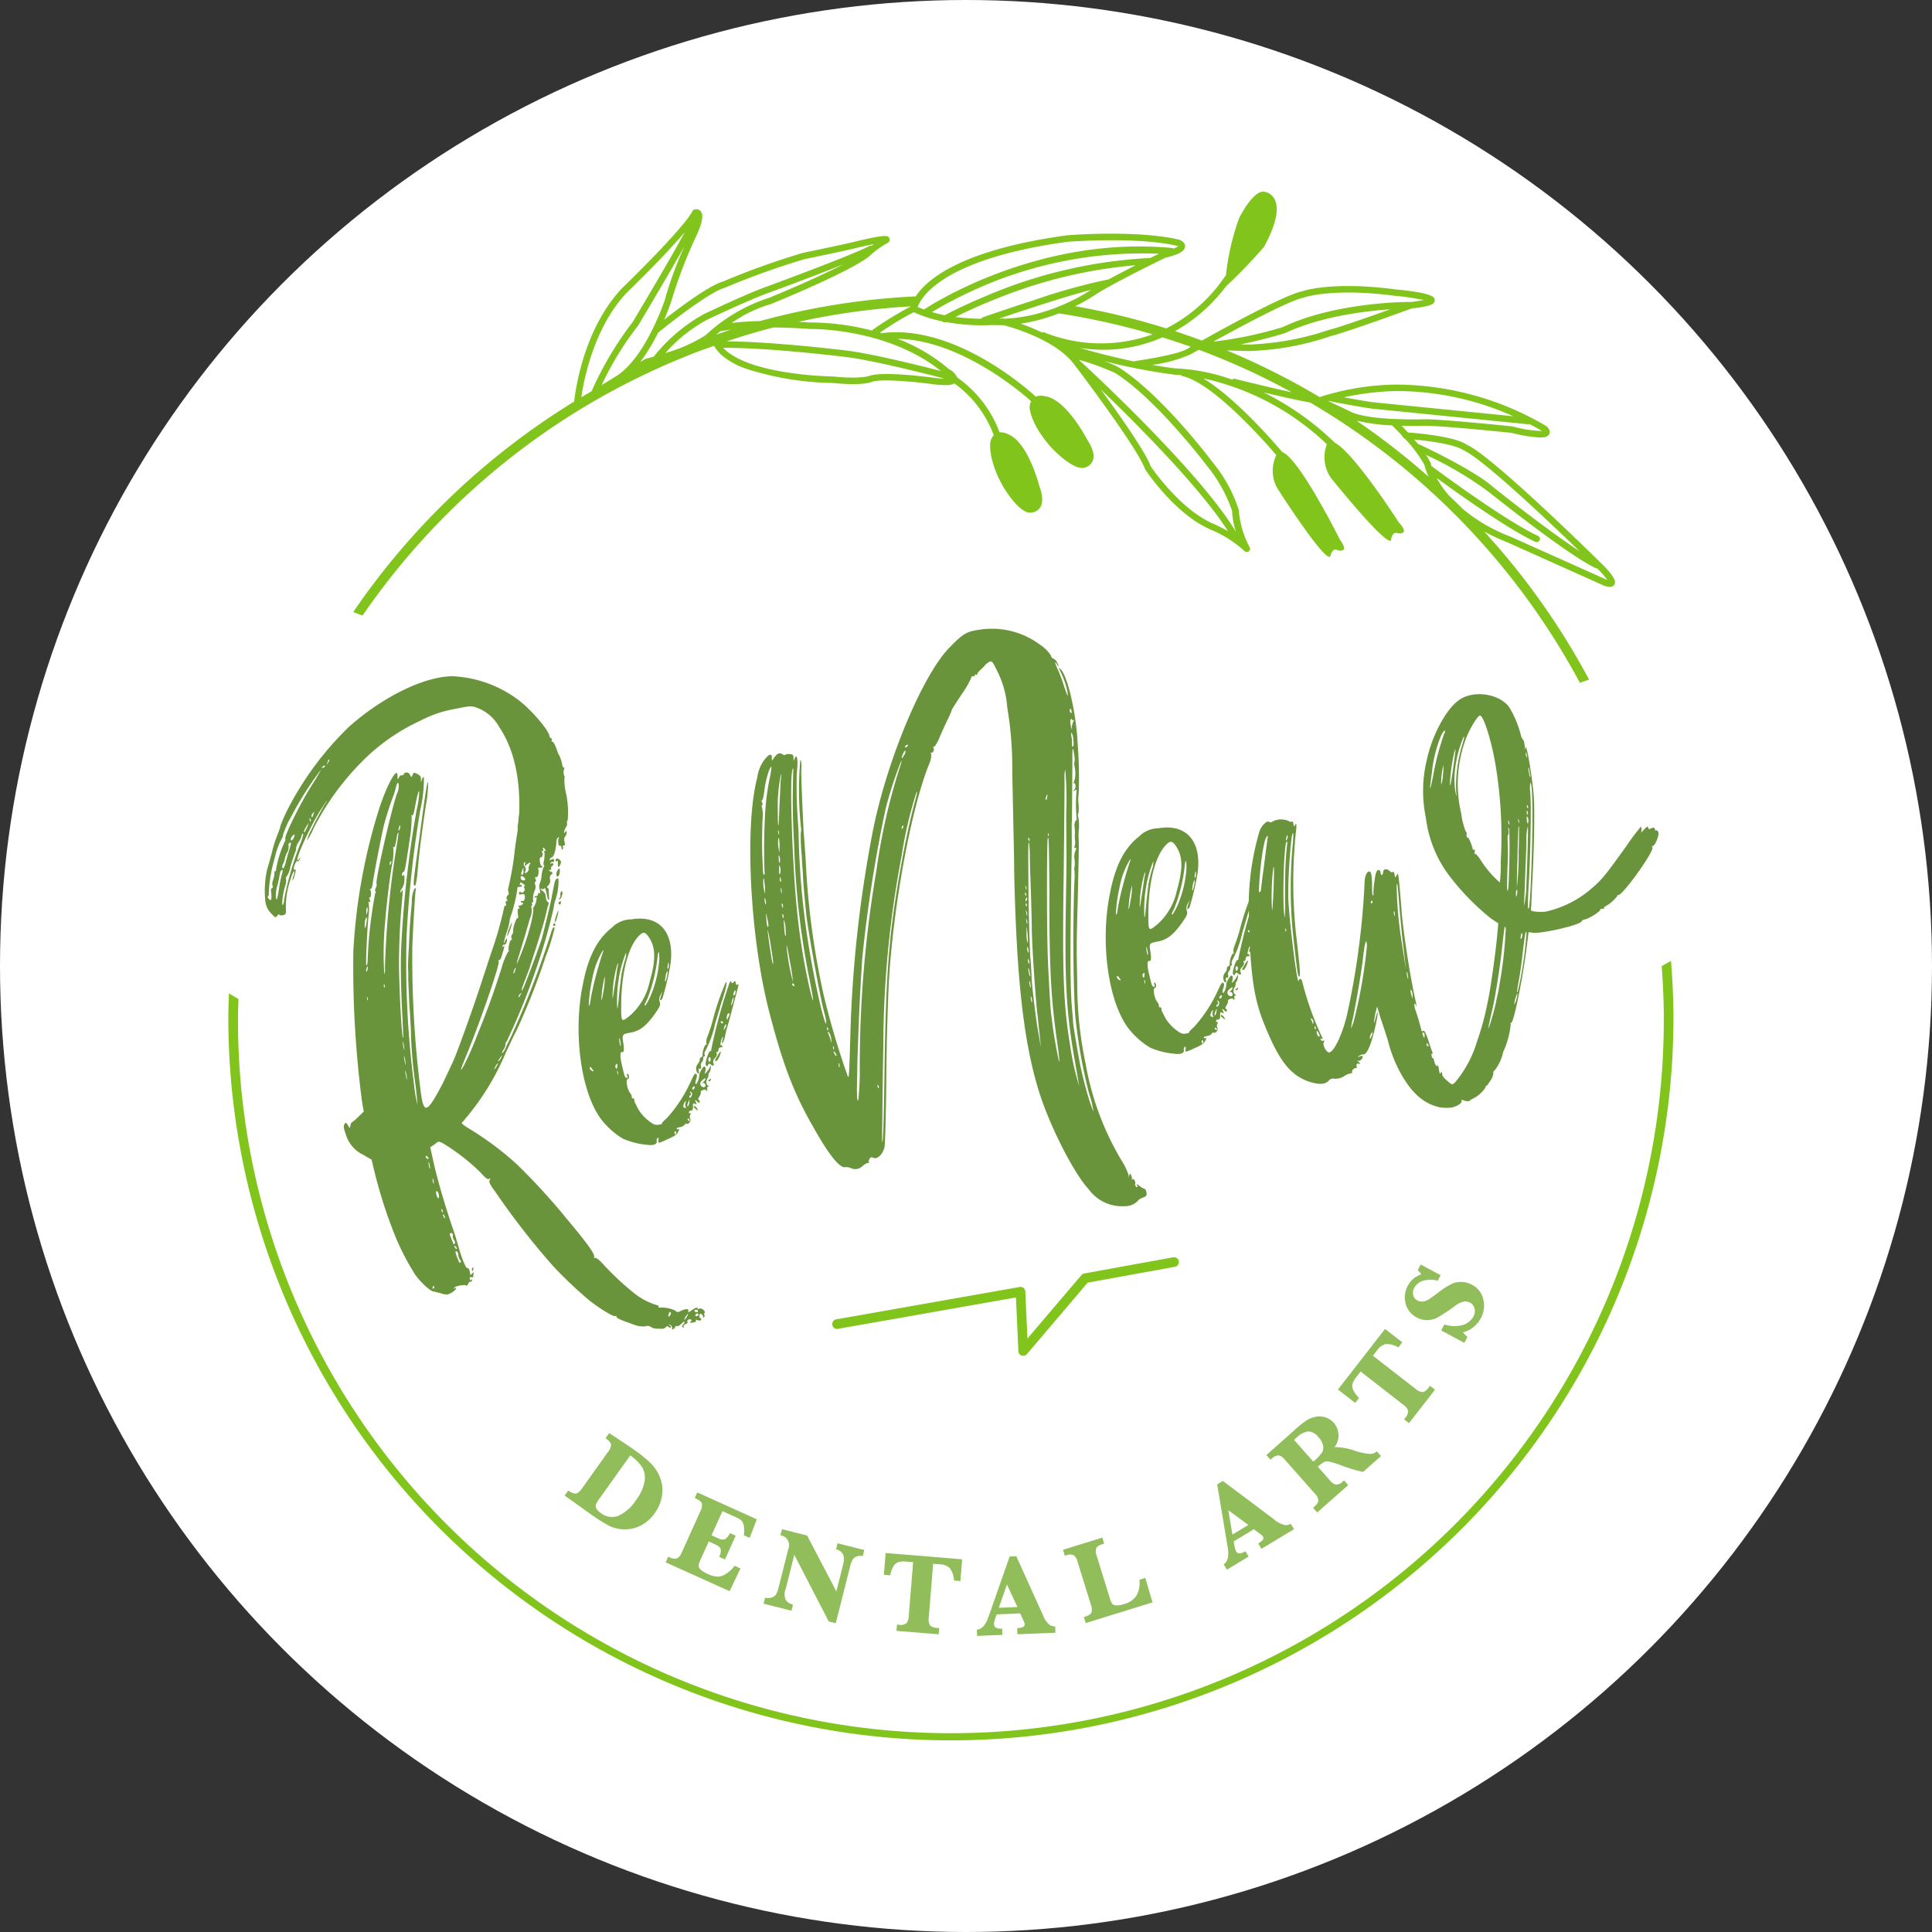
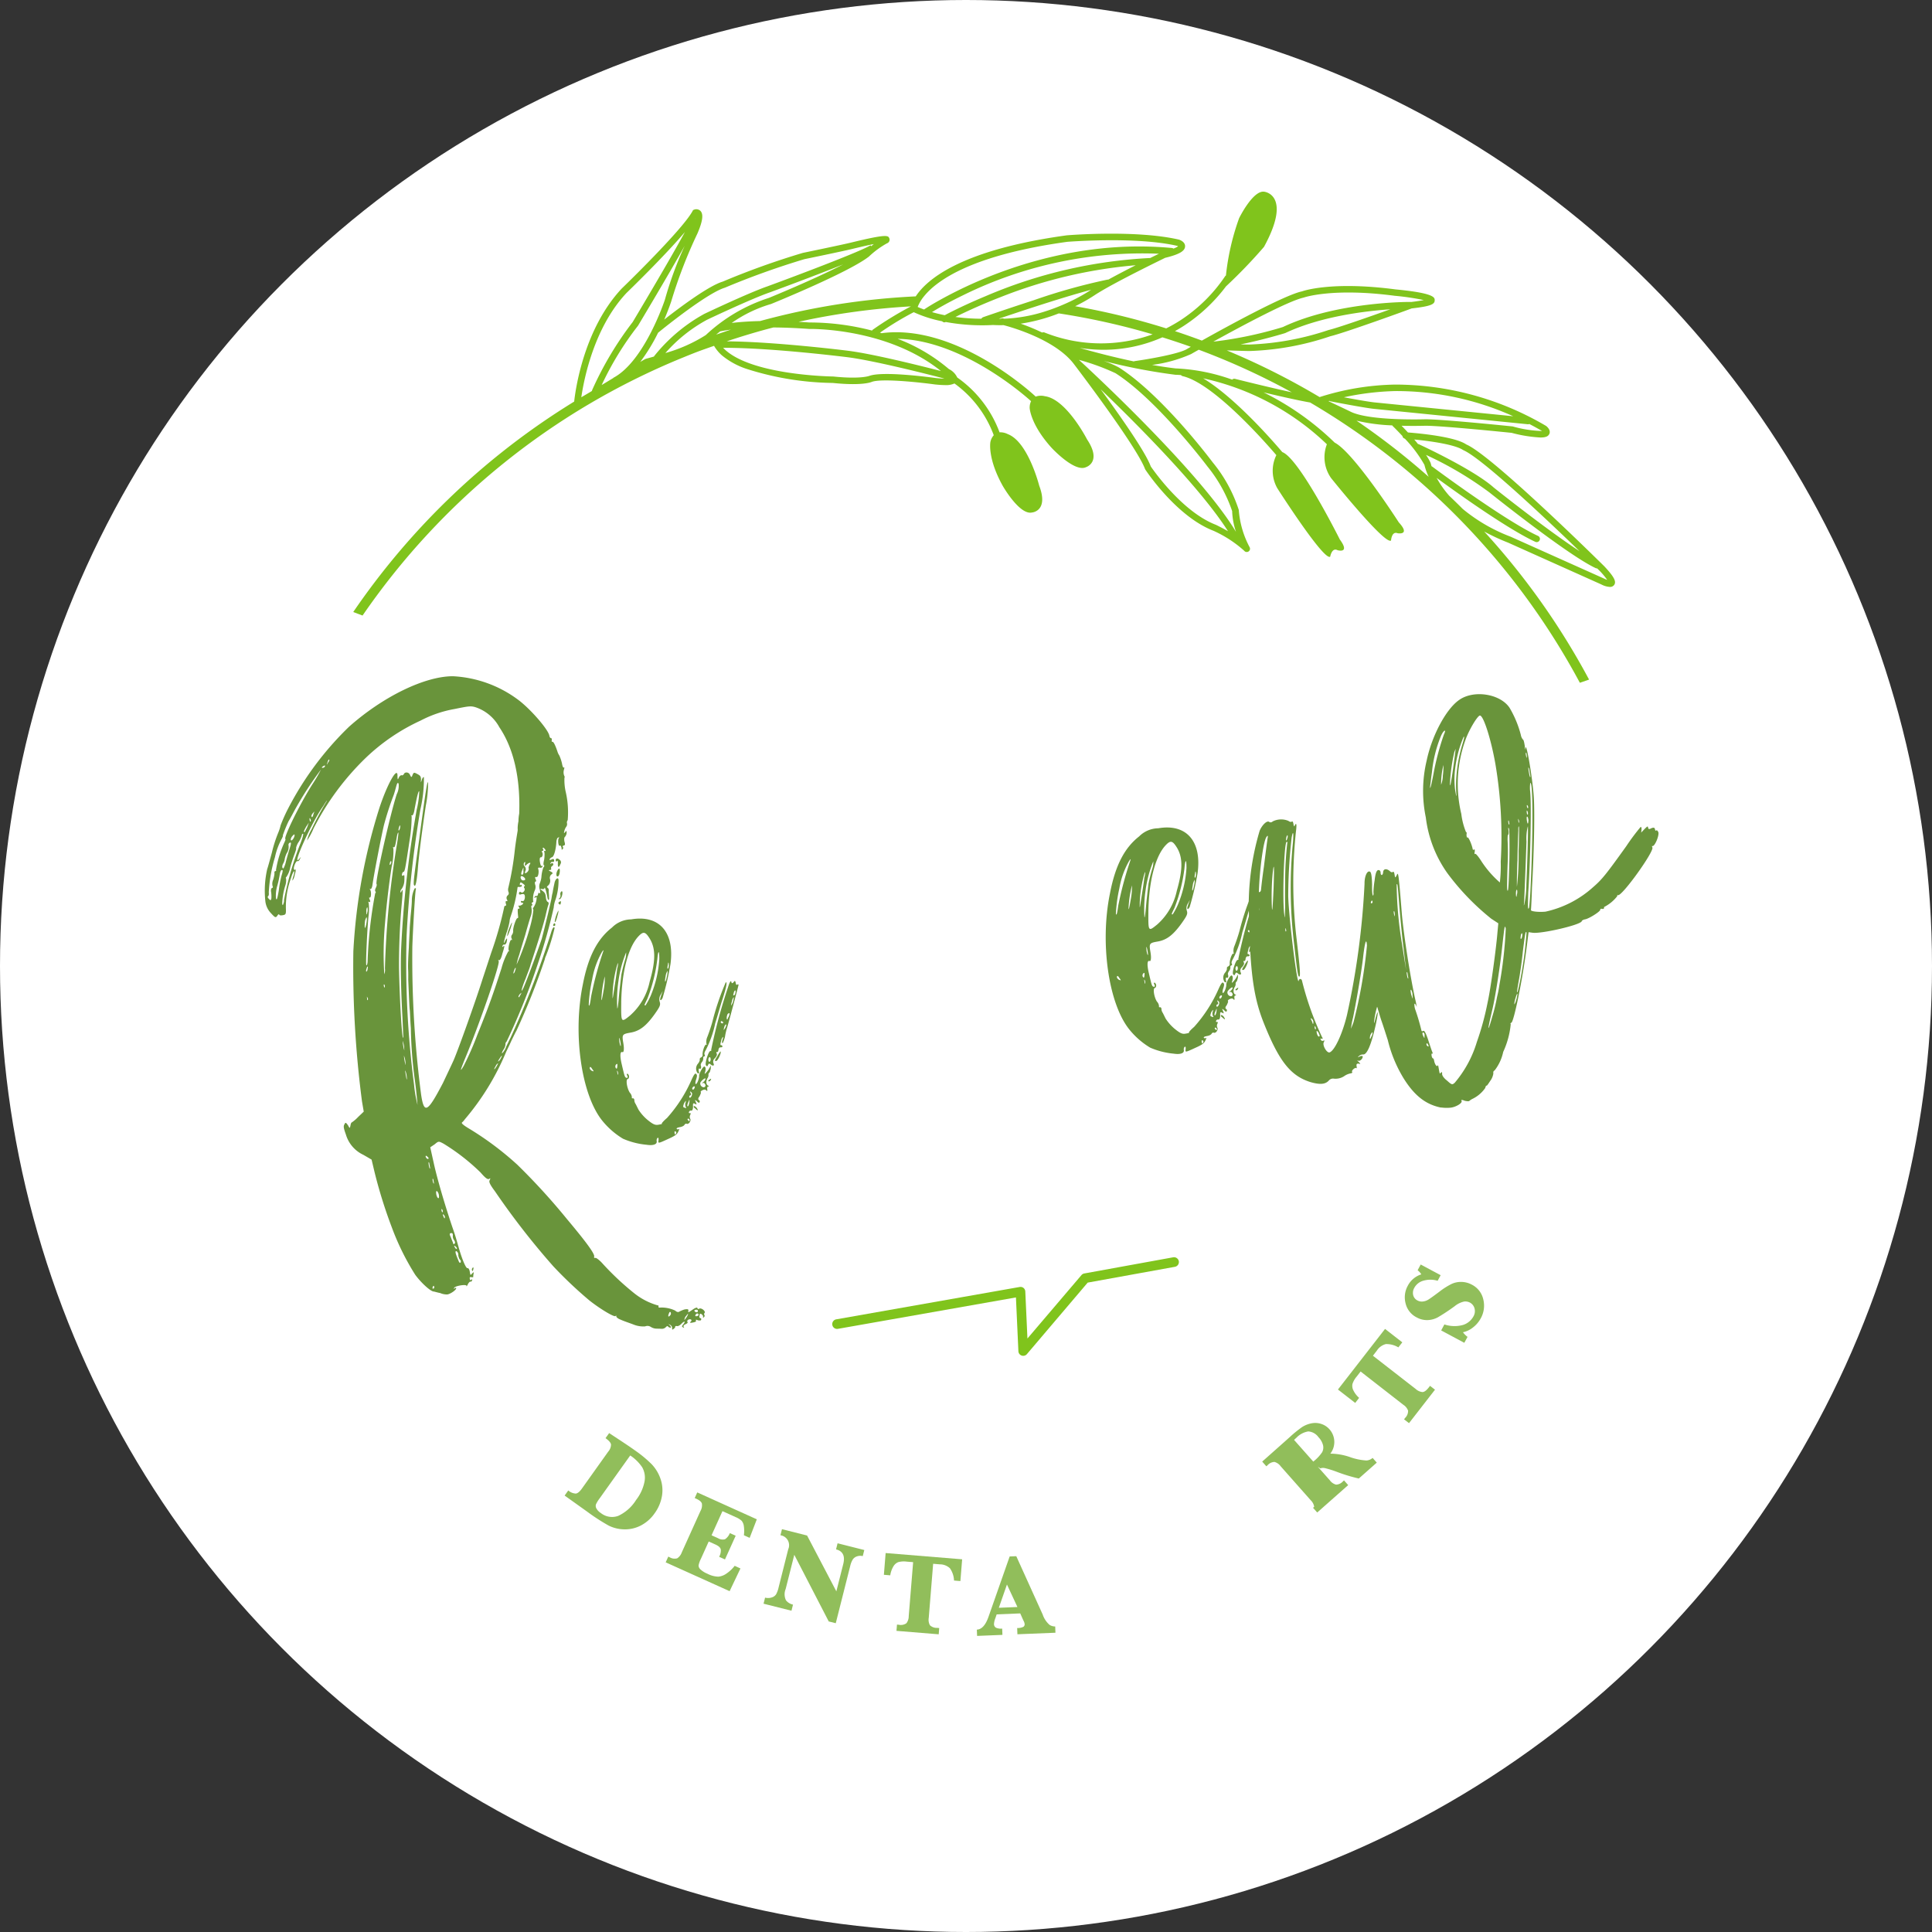
<svg xmlns="http://www.w3.org/2000/svg" width="220" height="220" viewBox="0 0 220 220">
  <rect x="0" y="0" width="220" height="220" fill="#333333" stroke="none" />
  <g id="Group_6" data-name="Group 6" transform="translate(-852 -29)">
    <circle id="Ellipse_9" data-name="Ellipse 9" cx="110" cy="110" r="110" transform="translate(852 29)" fill="#fff" />
    <g id="Group_5" data-name="Group 5" transform="translate(853.99 38.313)">
-       <path id="Path_1" data-name="Path 1" d="M187.232,145.586c.14,1.946.237,3.9.237,5.886a81.18,81.18,0,1,1-162.359,0c0-.717.036-1.425.054-2.137l-1.083-.645c-.031.926-.071,1.849-.071,2.782a82.279,82.279,0,0,0,164.558,0c0-2.185-.112-4.343-.28-6.485Z" transform="translate(0 -44.887)" fill="#80c41c" />
      <g id="Group_2" data-name="Group 2" transform="translate(62.305 134.673)">
        <g id="Group_1" data-name="Group 1">
          <path id="Path_2" data-name="Path 2" d="M81.93,233.436l.416-.582a1.374,1.374,0,0,0,.869.355q.309-.045.68-.565l3-4.211a1.243,1.243,0,0,0,.317-.811q-.043-.307-.624-.723l.411-.577.877.578q1.328.868,2.062,1.392a14.014,14.014,0,0,1,1.894,1.565,4.516,4.516,0,0,1,1.01,1.658,3.933,3.933,0,0,1,.167,1.995,4.663,4.663,0,0,1-.829,1.944,4.356,4.356,0,0,1-1.587,1.4,3.9,3.9,0,0,1-1.893.429,4.107,4.107,0,0,1-1.759-.43,22.83,22.83,0,0,1-2.456-1.593ZM89.4,228.87l-3.494,4.9a3.592,3.592,0,0,0-.408.666.588.588,0,0,0,.038.446,1.434,1.434,0,0,0,.508.536,2.044,2.044,0,0,0,1.993.329,4.762,4.762,0,0,0,2.034-1.816,4.921,4.921,0,0,0,.961-2.112,2.391,2.391,0,0,0-.271-1.607A4.894,4.894,0,0,0,89.4,228.87Z" transform="translate(-81.93 -207.12)" fill="#91be5b" />
          <path id="Path_3" data-name="Path 3" d="M104.235,242.128l-.887,1.967a2.826,2.826,0,0,0-.268.766.614.614,0,0,0,.216.444,2.631,2.631,0,0,0,.805.5,2.826,2.826,0,0,0,1.236.325,1.927,1.927,0,0,0,.965-.384,3.976,3.976,0,0,0,.889-.85l.657.3-1.233,2.588L99.336,244.5l.294-.651.146.065a1.09,1.09,0,0,0,.871.129,1.339,1.339,0,0,0,.52-.674l2.132-4.72a1.306,1.306,0,0,0,.159-.844q-.088-.3-.67-.56l-.147-.067.29-.64,6.781,3.062-.814,2.114-.657-.3a3.8,3.8,0,0,0-.005-1.037,1.176,1.176,0,0,0-.251-.609,2.355,2.355,0,0,0-.7-.426l-1.485-.671-1.241,2.748.74.334a1.016,1.016,0,0,0,.792.117,1.488,1.488,0,0,0,.552-.7l.663.3-1.219,2.7-.664-.3c.027-.049.045-.085.056-.108a1.447,1.447,0,0,0,.135-.682q-.021-.341-.613-.609Z" transform="translate(-87.828 -210.58)" fill="#91be5b" />
          <path id="Path_4" data-name="Path 4" d="M119.693,245.789l-.983,3.892a1.58,1.58,0,0,0,.036,1.291,1.4,1.4,0,0,0,.8.489l-.175.694-3.179-.8.175-.692a1.3,1.3,0,0,0,.756-.019.894.894,0,0,0,.5-.36,3.061,3.061,0,0,0,.286-.795L119,245.163a1.143,1.143,0,0,0-.885-1.6l.175-.693,2.86.723,3.332,6.356.783-3.1q.351-1.384-.818-1.681l.175-.692,3.042.768-.176.694a1.136,1.136,0,0,0-.64.023.916.916,0,0,0-.491.351,2.484,2.484,0,0,0-.3.766l-1.642,6.5-.8-.2Z" transform="translate(-93.54 -212.726)" fill="#91be5b" />
          <path id="Path_5" data-name="Path 5" d="M140.246,248.018l-.732-.06a2.455,2.455,0,0,0-.974.062,1.137,1.137,0,0,0-.563.52,2.708,2.708,0,0,0-.336.978l-.726-.06.2-2.477,8.712.713-.2,2.478-.725-.06a2.611,2.611,0,0,0-.468-1.4,1.693,1.693,0,0,0-1.158-.446l-.751-.062-.5,6.151a1.3,1.3,0,0,0,.134.848,1.131,1.131,0,0,0,.832.3l.225.018-.058.713-4.809-.393.058-.713.206.017a1.093,1.093,0,0,0,.869-.172,1.327,1.327,0,0,0,.263-.808Z" transform="translate(-100.561 -214.119)" fill="#91be5b" />
          <path id="Path_6" data-name="Path 6" d="M155.182,254.146l-.149.438a2.142,2.142,0,0,0-.155.652.469.469,0,0,0,.231.431,1.422,1.422,0,0,0,.7.1l.029.714-2.884.117-.029-.714q.825-.034,1.327-1.459l2.411-6.874.752-.03,3.01,6.647a2.71,2.71,0,0,0,.783,1.177,1.2,1.2,0,0,0,.639.177l.029.714-4.331.176-.029-.714a1.408,1.408,0,0,0,.723-.143.351.351,0,0,0,.13-.292,1.043,1.043,0,0,0-.132-.4l-.093-.2-.277-.627Zm.247-.751,2.118-.086-1.194-2.562Z" transform="translate(-105.985 -214.301)" fill="#91be5b" />
-           <path id="Path_7" data-name="Path 7" d="M177.138,248.911l.822,2.788-7.607,2.352-.212-.682.124-.039q.628-.193.744-.482a1.338,1.338,0,0,0-.057-.849l-1.527-4.936a1.287,1.287,0,0,0-.443-.737,1.126,1.126,0,0,0-.876.024l-.124.039-.212-.683,4.475-1.384.21.683-.165.052q-.628.192-.744.483a1.322,1.322,0,0,0,.057.848l1.473,4.764a2.7,2.7,0,0,0,.28.688.612.612,0,0,0,.415.2,2.4,2.4,0,0,0,.953-.157,2.3,2.3,0,0,0,1.466-1.057,3.058,3.058,0,0,0,.28-1.709Z" transform="translate(-111.016 -213.218)" fill="#91be5b" />
-           <path id="Path_8" data-name="Path 8" d="M196.2,241.448l.08.456a2.126,2.126,0,0,0,.178.644.472.472,0,0,0,.411.268,1.442,1.442,0,0,0,.661-.253l.369.612-2.471,1.492-.369-.612q.705-.426.46-1.917l-1.2-7.185.645-.389,5.838,4.377a2.7,2.7,0,0,0,1.253.654,1.184,1.184,0,0,0,.645-.153l.37.614-3.712,2.239-.369-.612c.334-.2.523-.36.565-.473a.349.349,0,0,0-.027-.317,1,1,0,0,0-.309-.288l-.174-.128-.545-.417Zm-.145-.778,1.815-1.095-2.28-1.672Z" transform="translate(-120.012 -209.912)" fill="#91be5b" />
-           <path id="Path_9" data-name="Path 9" d="M208.653,229.181l1.37,1.548a1.28,1.28,0,0,0,.707.489,1.117,1.117,0,0,0,.788-.383l.115-.1.474.536-3.527,3.119-.475-.536.131-.115q.492-.436.479-.746a1.324,1.324,0,0,0-.4-.75l-3.422-3.869a1.28,1.28,0,0,0-.707-.489,1.126,1.126,0,0,0-.788.383l-.13.115-.473-.536,2.62-2.327.585-.525a13.3,13.3,0,0,1,1.327-1.072,3.071,3.071,0,0,1,1.039-.425,2.183,2.183,0,0,1,1.146.057,2.119,2.119,0,0,1,.949.622,2.168,2.168,0,0,1,.091,2.766,6.961,6.961,0,0,1,2.324.421,6.83,6.83,0,0,0,1.788.357,1.178,1.178,0,0,0,.705-.292l.473.536-2.046,1.809a18.769,18.769,0,0,1-2.53-.771,11.25,11.25,0,0,0-1.318-.409.952.952,0,0,0-.54.026A3.732,3.732,0,0,0,208.653,229.181Zm-.521-.588a4.7,4.7,0,0,0,1.013-1.072,1.158,1.158,0,0,0,.1-.788,2.023,2.023,0,0,0-.513-.909,1.569,1.569,0,0,0-1.17-.667,2.41,2.41,0,0,0-1.357.727c-.067.059-.155.14-.261.239Z" transform="translate(-122.882 -206.145)" fill="#91be5b" />
+           <path id="Path_9" data-name="Path 9" d="M208.653,229.181l1.37,1.548a1.28,1.28,0,0,0,.707.489,1.117,1.117,0,0,0,.788-.383l.115-.1.474.536-3.527,3.119-.475-.536.131-.115a1.324,1.324,0,0,0-.4-.75l-3.422-3.869a1.28,1.28,0,0,0-.707-.489,1.126,1.126,0,0,0-.788.383l-.13.115-.473-.536,2.62-2.327.585-.525a13.3,13.3,0,0,1,1.327-1.072,3.071,3.071,0,0,1,1.039-.425,2.183,2.183,0,0,1,1.146.057,2.119,2.119,0,0,1,.949.622,2.168,2.168,0,0,1,.091,2.766,6.961,6.961,0,0,1,2.324.421,6.83,6.83,0,0,0,1.788.357,1.178,1.178,0,0,0,.705-.292l.473.536-2.046,1.809a18.769,18.769,0,0,1-2.53-.771,11.25,11.25,0,0,0-1.318-.409.952.952,0,0,0-.54.026A3.732,3.732,0,0,0,208.653,229.181Zm-.521-.588a4.7,4.7,0,0,0,1.013-1.072,1.158,1.158,0,0,0,.1-.788,2.023,2.023,0,0,0-.513-.909,1.569,1.569,0,0,0-1.17-.667,2.41,2.41,0,0,0-1.357.727c-.067.059-.155.14-.261.239Z" transform="translate(-122.882 -206.145)" fill="#91be5b" />
          <path id="Path_10" data-name="Path 10" d="M217.7,213.227l-.45.58a2.461,2.461,0,0,0-.481.85,1.141,1.141,0,0,0,.127.756,2.7,2.7,0,0,0,.635.815l-.447.575-1.964-1.525,5.362-6.9,1.964,1.526-.447.575a2.619,2.619,0,0,0-1.427-.375,1.706,1.706,0,0,0-1.008.726l-.462.6,4.873,3.786a1.3,1.3,0,0,0,.783.351q.31-.017.709-.53l.138-.178.565.439-2.959,3.81-.565-.438.127-.163a1.1,1.1,0,0,0,.333-.822,1.339,1.339,0,0,0-.534-.663Z" transform="translate(-127.06 -201.037)" fill="#91be5b" />
          <path id="Path_11" data-name="Path 11" d="M233.408,206.2l-2.635-1.41.365-.682a3.636,3.636,0,0,0,2.142.052,2.057,2.057,0,0,0,1.162-.956,1.194,1.194,0,0,0,.127-.934,1.058,1.058,0,0,0-.526-.653,1.134,1.134,0,0,0-.654-.116,2.576,2.576,0,0,0-1.081.532,22.68,22.68,0,0,1-1.906,1.26,2.656,2.656,0,0,1-1.177.321,2.421,2.421,0,0,1-1.244-.309,2.4,2.4,0,0,1-1.258-1.59,2.712,2.712,0,0,1,.239-1.995,2.634,2.634,0,0,1,1.552-1.316,1.752,1.752,0,0,0-.422-.467l.35-.653,2.272,1.216-.341.636a2.869,2.869,0,0,0-1.59-.018,1.665,1.665,0,0,0-1.063.813,1.129,1.129,0,0,0-.132.846.934.934,0,0,0,.484.6,1.039,1.039,0,0,0,.628.117,1.51,1.51,0,0,0,.655-.24q.317-.2,1.256-.906a8.065,8.065,0,0,1,1.376-.864,2.554,2.554,0,0,1,1.129-.218,2.593,2.593,0,0,1,1.151.313,2.484,2.484,0,0,1,1.3,1.667,2.954,2.954,0,0,1-.284,2.163,3.284,3.284,0,0,1-.875,1.033,2.726,2.726,0,0,1-1.153.556,2.474,2.474,0,0,0,.522.527Z" transform="translate(-130.96 -197.278)" fill="#91be5b" />
        </g>
      </g>
      <g id="Group_3" data-name="Group 3" transform="translate(92.805 133.854)">
        <path id="Path_12" data-name="Path 12" d="M149.78,207.263a.537.537,0,0,1-.179-.03.548.548,0,0,1-.37-.495l-.279-6.125-20.246,3.573a.55.55,0,1,1-.191-1.082l20.863-3.681a.554.554,0,0,1,.439.112.546.546,0,0,1,.2.4l.244,5.356,6.152-7.222a.55.55,0,0,1,.319-.184l10.126-1.841a.558.558,0,0,1,.64.442.551.551,0,0,1-.443.64l-9.933,1.8L150.2,207.07A.551.551,0,0,1,149.78,207.263Z" transform="translate(-128.06 -196.04)" fill="#80c41c" />
      </g>
      <g id="Group_4" data-name="Group 4" transform="translate(28.153 62.292)">
        <path id="Path_13" data-name="Path 13" d="M80.349,168.488c-.036.057-.065.162-.011.2a.186.186,0,0,1-.048.259c-.075.113-.128.071-.1-.034.037-.055-.034-.194-.141-.276-.162-.123-.253-.107-.256.144-.065.163,0,.252.1.284s.108.081.079.188-.173.079-.363.063c-.153-.076-.253-.108-.236-.011.071.139-.012.2-.42.272-.272.047-.281,0-.162-.121s.112-.17,0-.251c-.243-.058-.491.134-.366.314.054.04-.02.152-.239.241-.174.079-.293.2-.177.331.062.091.017.1-.091.015-.145-.024-.162-.121-.005-.3.313-.356.2-.485-.161-.123-.157.178-.413.322-.512.288-.145-.024-.235-.009-.219.089.009.05-.065.162-.194.233-.118.122-.173.081-.153-.074a.44.44,0,0,0-.257-.406c-.208-.115-.208-.115.017.1.116.131.133.228.042.243a.594.594,0,0,1-.253-.107c-.07-.137-.153-.074-.272.047a.636.636,0,0,1-.483.183c-.19-.016-.516-.011-.706-.027a1.315,1.315,0,0,1-.55-.207.69.69,0,0,0-.615-.042,2.971,2.971,0,0,1-1.348-.22c-.45-.173-1.145-.4-1.451-.551-.3-.1-.522-.312-.485-.367.028-.105-.017-.1-.1-.034-.165.129-1.783-.844-2.975-1.791a48.409,48.409,0,0,1-4.08-3.859,86.447,86.447,0,0,1-6.672-8.575c-.6-.8-.7-1.082-.59-1.252.1-.218.1-.267-.07-.137-.174.079-.443-.126-.969-.737a23.644,23.644,0,0,0-4.214-3.283c-.567-.3-.567-.3-1.016.075l-.5.337.418,1.882c.427,1.932,1.416,5.221,2.166,7.4.27.755.522,1.664.634,2.047.371,1.34.854,2.508,1.027,2.43.091-.016.206.113.257.407.075.438.075.438.269.2.2-.186.2-.186.154.073a2.1,2.1,0,0,0-.033.356.731.731,0,0,1-.235-.011c-.145-.024-.182.032-.157.179s.087.235.161.123c.128-.073.128-.073.108.081-.075.112-.157.178-.165.128-.054-.04-.218.089-.321.306s-.185.283-.157.179c.058-.21-1.313-.024-1.408.243-.028.105-.02.155.055.04.082-.063.173-.079.181-.031.034.2-.634.662-1,.725a1.9,1.9,0,0,1-.822-.16c-.29-.05-.587-.149-.733-.173-.326.005-1.374-.915-2.1-1.893a28.548,28.548,0,0,1-2.655-5.358,54.63,54.63,0,0,1-1.981-6.327l-.343-1.444-.935-.542a3.71,3.71,0,0,1-1.99-2.313c-.27-.755-.3-.951-.156-1.177.1-.218.148-.225.4.132.2.367.2.367.281,0,.02-.155.085-.317.13-.325a4.074,4.074,0,0,0,.734-.626l.643-.613-.2-1.169a118.148,118.148,0,0,1-.984-17.078,65.355,65.355,0,0,1,2.975-16.359c.953-2.871,2.112-4.826,2.05-3.563.022.4.022.4.162.123.065-.162.231-.29.33-.257.054.04.137-.024.219-.089.085-.315.557-.3.706.029s.2.317.289.05c.132-.323.177-.331.537-.141s.422.278.436.627c-.024.4-.024.4.1.032.057-.21.176-.331.229-.291A15.21,15.21,0,0,1,48,111.148a123.41,123.41,0,0,0-1.56,14.258,107.083,107.083,0,0,0,.84,17.054,15.87,15.87,0,0,0,.4,2.335c-.017-.1-.108-1.434-.323-2.951a48.746,48.746,0,0,1-.438-5.791c-.078-.99-.1-1.939-.126-2.083-.042-.244-.089-1.59-.172-3.43,0-.252.011-.755-.012-1.153-.03-.446.013-1.554.08-2.518.03-.909.1-1.873.1-2.125s.056-.76.079-1.166.144-1.328.163-2.034a3.115,3.115,0,0,1,.318-1.409c.128-.071.181-.032.124.18-.077.364-.325,4.618-.385,6.433a119.2,119.2,0,0,0,1,16.876c.34,2.247.724,2.029,2.483-1.332.411-.873.96-2.02,1.23-2.62.534-1.245,2.491-6.7,3.306-9.294.339-1.011.766-2.339.982-2.979a41.313,41.313,0,0,0,1.455-5.115.153.153,0,0,1,.112-.168c.091-.016.127-.073.118-.122-.1-.284-.084-.485.07-.412.1.032.082-.065.011-.2a.377.377,0,0,1,.106-.471.3.3,0,0,0,.077-.364.78.78,0,0,1-.03-.446,33.559,33.559,0,0,0,.748-4.34c.112-.972.279-1.9.3-2.059a1.2,1.2,0,0,0,.024-.4,4.165,4.165,0,0,1,.093-.82,4.773,4.773,0,0,1,.084-.865c.145-4.038-.625-7.414-2.26-9.839a4.815,4.815,0,0,0-2.633-2.252c-.6-.2-.823-.16-2.449.171a13.305,13.305,0,0,0-3.887,1.322,22.715,22.715,0,0,0-6.237,4.237,30.287,30.287,0,0,0-5.953,8.047,7.45,7.45,0,0,1-.743,1.381,4.611,4.611,0,0,1,.524-1.295,34.163,34.163,0,0,1,1.627-3.039c.259-.4.094-.267-.3.4-1.4,1.946-3.712,7.21-2.708,5.984.194-.233.194-.233.054.04-.065.163-.185.283-.284.251-.154-.073-.453.629-.411.873.026.147.124.179.153.073.083-.063.08.188-.043.561a1.77,1.77,0,0,1-.254.694c-.046.008,0-.251.1-.518.23-.842-.017-.648-.284.251a9.5,9.5,0,0,0-.581,3.41c.027.7-.01.752-.373.815-.227.039-.372.015-.389-.082-.009-.05-.1-.034-.173.079-.222.341-.276.3-.794-.262a2.333,2.333,0,0,1-.616-1.4,11.107,11.107,0,0,1,.221-3.6c.065-.161.294-1,.524-1.845a15.269,15.269,0,0,1,.727-2.282,5.266,5.266,0,0,0,.275-.849,18.156,18.156,0,0,1,.738-1.682,35.81,35.81,0,0,1,7.051-9.541c3.852-3.423,8.6-5.746,11.821-5.752a13.553,13.553,0,0,1,7.592,2.8c1.408,1.109,3.281,3.293,3.4,3.974.025.147.1.286.186.27.046-.008.108.081.088.236-.029.105-.013.2.079.186.136-.024.374.537.565,1.106a1.723,1.723,0,0,0,.22.463,4.9,4.9,0,0,1,.3.9c.059.34.138.527.22.462s.054.042,0,.252a1.058,1.058,0,0,0,.019.649c.071.139.088.236.042.243a6,6,0,0,0,.132,1.581,10.417,10.417,0,0,1,.237,3.268.4.4,0,0,0-.077.364.524.524,0,0,1-.115.421,1.411,1.411,0,0,0-.2.485c-.049.259-.049.259.108.081s.156-.176.161.123a.837.837,0,0,1-.2.437c-.083.063-.094.267-.052.511.1.333.076.438-.061.462s-.165.128-.111.168a.184.184,0,0,1-.049.259c-.037.058-.128.073-.091.016-.005-.3-.138-.527-.212-.415-.165.129-.263-.707-.106-.883.073-.112.028-.1-.1-.034-.091.016-.184.283-.188.534-.048.81-.276,1.651-.5,1.691a.517.517,0,0,0-.247.194c-.065.162.025.146.2.065s.264-.095.3.1c.017.1-.057.21-.155.178a.2.2,0,0,0-.256.144c-.074.112-.028.1.054.042s.173-.081.235.008-.011.2-.095.268a.251.251,0,0,0-.139.274c.062.089-.012.2-.157.179-.136.023-.128.071.124.179.26.155.269.2.058.341a.506.506,0,0,0-.142.526.754.754,0,0,1-.163.679c-.165.128-.239.243-.14.275a.376.376,0,0,1,.157.375c-.011.2.039.5.027.7.067.39-.105.469-.173.079-.118-.682-.318-1.3-.33-1.1a.207.207,0,0,1-.309.1c-.235-.011-.235-.011.034.194.323.246.385.335.432.878.033.194.112.382.211.414s.126.181.059.341-.2.736-.335,1.312c-.22.891-.694,2.476-1.677,5.453-.078.364-.377,1.068-.565,1.6-.43,1.027-.594,1.706-.344,1.261.222-.338,1.784-4.569,2.181-5.791.257-.946,1.1-4.452,1.113-4.653a5.133,5.133,0,0,1,.126-.624c.04-.309.146-.778.2-1.037.1-.518.473-.783.466-.28a6.933,6.933,0,0,1-.366,2.22,3.159,3.159,0,0,0-.183.834,60.4,60.4,0,0,1-1.8,6.377,77.523,77.523,0,0,1-3.564,8.887.361.361,0,0,0-.13.325,1.2,1.2,0,0,1-.225.59c-.149.225-.206.437-.16.429a1.986,1.986,0,0,0,.473-.783c.241-.5.447-.93.484-.988A102.935,102.935,0,0,0,62.9,125.122c.114-.422.336-.76.386-.469a23.03,23.03,0,0,1-.994,3.181,1.4,1.4,0,0,0-.123.372,79.2,79.2,0,0,1-3.226,8.127c-.073.113-.315.606-.557,1.1-.235.54-.514,1.09-.616,1.31a29.049,29.049,0,0,1-4.706,7.681,1.919,1.919,0,0,1-.314.354c-.127.073.151.325.879.752a35.057,35.057,0,0,1,5.427,4.075,74.2,74.2,0,0,1,5.652,6.194c2.239,2.672,3.217,4.008,3.078,4.283-.029.105.024.145.161.121.091-.015.413.231.7.532a31.463,31.463,0,0,0,3.632,3.434,7.66,7.66,0,0,0,2.727,1.435c.091-.015.152.074.115.129s.026.147.116.131a3.6,3.6,0,0,1,1.79.344c.17.171.36.189.442.124a3.491,3.491,0,0,1,.611-.257c.364-.062.462-.028.442.126-.049.258-.049.258.537-.143.292-.2.474-.233.491-.136a.116.116,0,0,0,.2.067C80,167.845,80.551,168.3,80.349,168.488Zm-43.657-61.9a39.5,39.5,0,0,0-3.063,4.739c-.317.608-.6,1.108-.641,1.163a15.545,15.545,0,0,0-.655,1.619c.054.04-.02.154-.087.315a7.666,7.666,0,0,0-.8,2.143,16.844,16.844,0,0,0-.707,4.035c.024.144.013.348-.07.412s-.065.162.105.333.215.163.263-.095A3.522,3.522,0,0,0,31,120.5c-.034-.194.023-.405.114-.421s.12-.121.058-.21a1.125,1.125,0,0,1,.063-.712,3.194,3.194,0,0,0,.155-.729c-.026-.147,0-.252.095-.268s.127-.073.073-.112a12.218,12.218,0,0,1,.92-3.068c.1-.218.206-.436.152-.477-.216-.163,1.611-3.938,3.121-6.3A16.47,16.47,0,0,0,36.692,106.583ZM31.876,120.4a12.719,12.719,0,0,1,.313-1.71c.18-.582.163-.679.026-.655-.091.015-.193.233-.233.542a9.655,9.655,0,0,1-.319,1.408,4.194,4.194,0,0,0-.107,1.273C31.651,121.541,31.71,121.331,31.876,120.4Zm2.76-6.495c-.091.016-.128.073-.12.121a2.754,2.754,0,0,1-.372.817,1.879,1.879,0,0,0-.3.7c.054.042-.04.309-.135.577a16.324,16.324,0,0,0-.519,1.593,2.79,2.79,0,0,1-.46,1.132c-.046.008-.075.113-.02.155a1.967,1.967,0,0,1-.092.817,7.6,7.6,0,0,0-.346,2.066c.034.2.079.188.137-.024a.823.823,0,0,0,.069-.412,35.524,35.524,0,0,1,1.779-6.223C34.555,114.522,34.727,113.891,34.637,113.906Zm-2.219,3.943a2.908,2.908,0,0,0,.282-.8c.115-.42.287-1.051.41-1.423.181-.582.2-.737.063-.713a.258.258,0,0,0-.185.283,1.274,1.274,0,0,1-.212.938,2.66,2.66,0,0,0-.217.639,1.383,1.383,0,0,1-.151.477C32.223,117.532,32.235,117.881,32.418,117.849Zm1.256-3.826c-.017-.1-.136.023-.293.2-.11.17-.176.333-.114.422C33.383,114.776,33.716,114.265,33.674,114.024Zm1.632-1.386-.3.451c-.251.446-.353.663-.171.631l.28-.548Zm.159-.429c-.071-.139-.107-.081-.073.112.025.147.042.244.124.18A.328.328,0,0,0,35.465,112.209Zm.309-.655a.571.571,0,0,0-.177.333c.042.243.162.121.239-.243C35.968,111.32,35.968,111.32,35.774,111.554Zm1.368-5.35c.037-.056-.017-.1-.145-.024-.256.144-.284.249-.058.21A.256.256,0,0,0,37.142,106.2Zm4.827,26.343c-.07-.139-.062-.091-.028.105-.02.155.042.244.079.186A.324.324,0,0,0,41.969,132.547ZM37.623,105.47c-.055-.042-.129.071-.185.283-.132.323-.124.372.053.04C37.61,105.671,37.668,105.462,37.623,105.47Zm4.4,23.608c-.017-.1-.1-.034-.12.12a.684.684,0,0,0-.077.364c.017.1.054.042.128-.073A2.172,2.172,0,0,0,42.026,129.077Zm.838-8.419c.091-.015.075-.112.011-.2s0-.3.069-.414c.065-.16.132-.323.069-.412-.158-.374,1.567-7.992,2.3-10.226a2.131,2.131,0,0,0,.216-1.189c-.079-.186-.161-.124-.276.3-.085.317-.2.737-.294,1a33.784,33.784,0,0,0-1.1,3.4c-.3,1.255-1.164,5.717-1.306,6.794-.04.307-.143.526-.242.493s-.1-.034-.037.058c.178.218.122.981-.03.906-.1-.034-.082.065,0,.252.087.236.05.291-.048.259-.108-.081-.145-.026-.075.113A5.864,5.864,0,0,1,42.1,123.3c-.133,1.127-.323,5.17-.264,5.511.042.243.165-.128.16-.428A49.637,49.637,0,0,1,42.864,120.658Zm-1.195,3.917c.051.293.292-.752.233-1.093-.026-.147-.092.016-.186.283A3.8,3.8,0,0,0,41.669,124.576Zm.194-1.588c.025.147.07.139.082-.063a1.187,1.187,0,0,0,.043-.56c-.024-.145-.061-.089-.119.12A2.312,2.312,0,0,0,41.863,122.987Zm7.718,42.54c-.017-.1-.025-.146-.071-.139s-.083.065-.111.171-.02.154.07.139S49.6,165.624,49.581,165.527Zm-5.662-34.42c-.062-.089-.1-.034-.074.112s.042.244.079.186A.318.318,0,0,0,43.919,131.107Zm1.431-16.092c.118-.671.161-1.232.161-1.232-.054-.04-.119.122-.169.38-.186,1.087-.235,1.344-.389,1.271-.054-.04-.091.015-.02.154a7.83,7.83,0,0,1-.2,2.091c-.268,1.7-.562,4.056-.757,6.448a38.34,38.34,0,0,0-.079,5.779,1.346,1.346,0,0,0,.073-.663A102.873,102.873,0,0,1,45.35,115.015Zm.973,25.954c-.087-.234-.053-.04.022.4.084.487.109.634.121.43A2.558,2.558,0,0,0,46.323,140.969Zm-.149-1.678c-.042-.243-.054-.042.021.4.084.487.164.673.122.432A2.6,2.6,0,0,0,46.174,139.291Zm-.15-1.679c-.042-.243-.054-.04.03.446.076.44.155.626.113.382A2.6,2.6,0,0,0,46.024,137.612Zm.044-.559c-.017-.1-.049-1.095-.105-2.238-.161-2.83-.216-5.579-.163-7.442a121.132,121.132,0,0,1,1.786-16.2,10.241,10.241,0,0,0,.292-2.1c-.108-.083-.292.752-.536,2.047-.061.461-.2.736-.3.7-.054-.042-.091.016-.028.105a17.61,17.61,0,0,1-.256,2.851c-.5,3.346-.527,3.451-.709,3.482-.045.008-.119.12-.139.275s.034.194.161.123c.119-.123.136-.024.109.632a1.783,1.783,0,0,1-.311.906.407.407,0,0,0-.132.323c.026.146.063.091.128-.071.169-.38.145.024.018,1.452-.212,2.292-.332,5.12-.309,7.424C45.638,132.664,45.922,137.829,46.068,137.053ZM48.926,150.9c.037-.056-.025-.147-.132-.228-.116-.131-.208-.115-.19-.016C48.637,150.849,48.852,151.012,48.926,150.9Zm.085.487c-.079-.186-.1-.034-.049.259.059.34.13.479.149.325Zm.464,1.874c-.071-.137-.108-.081-.066.162s.112.383.142.278Zm.417,1.334c-.1-.034-.119.12-.069.411.138.529.374.538.281,0A.8.8,0,0,0,49.891,154.595Zm.523,2.215c.026.146.088.235.125.18a.336.336,0,0,0-.051-.294C50.426,156.607,50.381,156.615,50.414,156.809Zm.22.463c-.107-.081-.1-.034-.012.2.079.188.141.277.171.172A.4.4,0,0,0,50.634,157.273Zm.809,2.518c.08.186.175.469.246.608a1.067,1.067,0,0,0,.087.236c.009.05.091-.016.128-.073.083-.063.057-.21-.067-.388a.743.743,0,0,1-.139-.529c.013-.2-.05-.291-.231-.26C51.331,159.409,51.3,159.514,51.443,159.791Zm.566,1.106c-.162-.123-.208-.115-.075.113.071.136.179.22.216.163S52.116,160.979,52.009,160.9Zm.312,1a.486.486,0,0,0-.22-.464c-.191-.018-.087.315.23,1.064.1.284.194.317.269.2.02-.152,0-.249-.1-.283A1.223,1.223,0,0,1,52.321,161.9ZM44.67,117.038c-.054-.04-.127.073-.147.227-.057.21,0,.249.108.081C44.7,117.184,44.725,117.079,44.67,117.038Zm9.3,46.278c.083-.063.091-.016.071.138-.048.26-.132.325-.165.129A.278.278,0,0,1,53.969,163.315Zm-8.385-50.2a1.858,1.858,0,0,0-.078.364c.017.1.1.032.128-.073A.821.821,0,0,0,45.7,113C45.687,112.9,45.65,112.958,45.584,113.12Zm2.312,1.2c.735-5.492.894-6.472.981-6.236a12.875,12.875,0,0,1-.253,2.6c-.477,3.191-.813,5.857-.924,7.379-.128,1.425-.271,1.952-.4,1.724C47.181,119.662,47.205,119.258,47.9,114.324Zm5.051,26A34.152,34.152,0,0,0,54.49,136.8c1.247-3.073,1.783-4.571,2.757-7.6a8.293,8.293,0,0,1,.787-1.941c.108.081.1.032.036-.058-.124-.179.145-1.329.307-1.205.054.04.091-.016.02-.155a.413.413,0,0,1,.061-.462.78.78,0,0,0,.114-.421c-.05-.292.346-1.513.5-1.439.046-.007.082-.065.065-.162-.072-.689-.078-.99.076-.915.1.032.082-.065.011-.2s-.079-.186.021-.153.227-.039.356-.112c.119-.12.155-.178.057-.21a.165.165,0,0,1-.208-.115c-.017-.1.075-.113.174-.081.152.073.329-.257.27-.6-.034-.194-.132-.228-.36-.189-.219.089-.318.055-.3-.1s.1-.218.264-.095c.207.113.511-.29.333-.508-.062-.091-.034-.2.058-.212.037-.055-.026-.146-.187-.267-.27-.2-.315-.2-.372.013-.02.154.033.194.07.138.082-.065.137-.023.154.074s-.075.112-.256.144c-.145-.024-.235-.009-.227.039a17.236,17.236,0,0,1-.816,3.4,2.139,2.139,0,0,0-.1.518,8.3,8.3,0,0,1-.344,1.261c-.331,1.061-.4,1.474-.13.875.214-.387.239-.241.133.228-.065.163-.185.283-.239.241a.166.166,0,0,0-.21.138c-.073.113-.02.153.063.089.192-.235.181-.031-.093.818-.106.469-.283.8-.39.72-.1-.034-.091.016-.028.105.223.212-2.21,7.25-3.867,11.2C52.531,140.9,52.474,141.111,52.947,140.327Zm3.882-.268a.7.7,0,0,0-.267.346c-.112.17-.177.333-.132.325s.157-.178.267-.348C56.8,140.164,56.874,140.052,56.829,140.059Zm.456-.88c-.046.008-.157.176-.268.346a1.352,1.352,0,0,0-.177.333.729.729,0,0,0,.313-.356A.868.868,0,0,0,57.285,139.179Zm1.507-9.687c.066-.162.087-.317.041-.309s-.111.17-.177.333c-.057.21-.085.315-.04.307S58.735,129.7,58.792,129.491Zm-.81-4.423a9.388,9.388,0,0,1,.394-.97c.111-.17.053.04-.061.462C57.975,125.571,57.762,125.959,57.982,125.068Zm1.364,7.086c-.194.233-.214.388-.123.372.045-.008.111-.17.185-.283C59.548,131.968,59.548,131.968,59.346,132.154Zm1.2-8.78c-.124.372-.389,1.271-.589,2.007-.208.687-.54,1.748-.683,2.274a6.877,6.877,0,0,0-.315,1.156,29.2,29.2,0,0,0,1.573-4.433,11.657,11.657,0,0,0,.342-1.813c-.062-.089-.079-.186-.034-.194a2.159,2.159,0,0,0,.405-1.174c-.017-.1-.062-.089-.144-.024-.128.071-.128.071-.1-.034s.156-.178.21-.136c.1.032.174-.081.194-.233.067-.162.112-.17.174-.081.107.081.073-.112.023-.406a1.025,1.025,0,0,1,.011-.752,2.569,2.569,0,0,0,.183-.836,4.011,4.011,0,0,1,.212-.938c.119-.12.14-.275.048-.259-.054-.04-.05-.291.036-.608a3.833,3.833,0,0,0,.047-.81c-.079-.186-.042-.244.058-.21s.091-.015.02-.154c-.062-.089-.179-.22-.224-.212-.091.015-.074.112-.02.154.061.089.033.194-.058.21s-.128.073-.075.112c.179.22.064.642-.125.623-.1-.032-.157.178-.1.519s.138.527.221.463c.036-.058.091-.015.061.089s-.21.136-.309.1c-.145-.024-.227.039-.157.178.1.333-.022.957-.22.891-.145-.026-.182.032-.1.218s.1.285.005.3-.1.218-.023.4a.932.932,0,0,1-.044.561,2.309,2.309,0,0,0-.2,1.287c.054.042-.028.1-.074.112-.091.016-.119.123-.058.212.054.04.071.137-.02.152s-.073.115-.04.309A1.9,1.9,0,0,1,60.543,123.374Zm-.905-4.157c.289.05.4-.118.177-.33-.108-.084-.216-.165-.307-.149C59.326,118.769,59.44,119.151,59.637,119.217Zm-.018-.647c.091-.016.147-.227.105-.471.024-.4.024-.4-.107-.081C59.449,118.4,59.438,118.6,59.62,118.569Zm.378-.518c-.168.38-.106.471.179.22a.511.511,0,0,0,.167-.38c-.062-.089,0-.252.07-.412.147-.227.139-.275,0-.252a1.078,1.078,0,0,0-.374.265c-.12.12-.174.081-.125-.179.058-.212,0-.252-.108-.081a.315.315,0,0,0,.067.388A.51.51,0,0,1,60,118.051Zm3.133,6.228a.247.247,0,0,1,.157-.177.221.221,0,0,1,.071.137c.017.1-.02.155-.112.171S63.1,124.386,63.13,124.279Zm.169-.38a3.81,3.81,0,0,1,.4-1.221c.037-.056.034.194-.089.566C63.472,123.82,63.333,124.1,63.3,123.9Zm.547-2.249c.128-.073.173-.081.153.073-.04.307-.086.315-.256.144C63.689,121.826,63.717,121.721,63.846,121.651Zm-.005-.3c-.136.023-.136.023-.017-.1.091-.016.148-.225.123-.372a.4.4,0,0,1,.077-.364c.037-.058.128-.073.145.024C64.219,120.833,64.031,121.368,63.84,121.35Zm.019-3.412c.059.34-.047.81-.228.841-.092.016-.154-.073-.142-.275C63.485,118.2,63.817,117.693,63.859,117.937Zm-.2-.618c-.005-.3-.022-.4-.1-.284-.083.063-.137.024-.145-.026-.05-.291.169-.38.446-.126a.346.346,0,0,1,.084.485C63.789,117.8,63.643,117.773,63.659,117.319ZM76.5,168.4c-.062-.089-.145-.026-.173.079-.169.38-.1.518.1.285A.3.3,0,0,0,76.5,168.4Zm1.991.158c-.045.008-.157.177-.313.354a1.383,1.383,0,0,0-.122.372,1.543,1.543,0,0,0,.3-.4A.85.85,0,0,0,78.491,168.559Zm1.11-.342c-.017-.1-.116-.131-.253-.107s-.173.081-.111.17a.255.255,0,0,0,.253.108C79.582,168.371,79.619,168.314,79.6,168.217Zm.076.438a.153.153,0,0,0-.162-.123c-.091.016-.165.128-.2.186-.028.105.025.147.162.123S79.694,168.751,79.677,168.654Z" transform="translate(-30.277 -90.57)" fill="#69943b" />
        <path id="Path_14" data-name="Path 14" d="M99.115,154.925l.287-.5-.023.4c-.058.212-.115.421-.16.429a.278.278,0,0,0-.094.267A.637.637,0,0,1,99,155.9c-.177.331-.155.729.1.836.107.081.107.081-.028.105-.092.016-.112.17-.087.315.034.2-.011.2-.119.122-.07-.139-.253-.107-.426-.028s-.247.194-.192.235-.049.259-.151.477c-.157.178-.177.331-.069.414.1.032.116.129.087.234s-.173.081-.3-.1c-.268-.2-.268-.2-.119.12.1.283.1.283-.111.17s-.244-.059-.222.339c0,.3-.106.469-.2.437a.213.213,0,0,0-.256.144c-.037.056-.02.155.071.139.136-.024.144.024.079.186a.5.5,0,0,0-.015.453c.133.228-.163.681-.415.574-.054-.042-.182.032-.22.087-.028.107-.239.243-.511.29q-.476.082-.383.216a.191.191,0,0,0,.236.01c.082-.065.054.042-.05.26-.13.322-.378.516-1.117.843-1.213.561-1.213.561-1.144.149,0-.251-.005-.3-.132-.228a.461.461,0,0,0-.077.364c.058.34-.38.516-1.148.4a8.759,8.759,0,0,1-2.69-.688,8.966,8.966,0,0,1-2.426-2.137c-2.343-3.006-3.293-9.862-2.149-15.425.615-3.213,1.674-5.2,3.323-6.489a3.129,3.129,0,0,1,2.177-.927c3.179-.549,4.973,1.447,4.48,5.092a31.6,31.6,0,0,1-.856,3.71.69.69,0,0,1-.214.387c-.136.024-.153-.075.036-.608l.16-.43-.251.445a.953.953,0,0,0-.093.818c.1.333,0,.551-.563,1.349-.979,1.373-1.721,1.952-2.765,2.132-.954.165-.991.222-.822,1.2.118.681.049,1.093-.1,1.02-.252-.108-.313.356-.108,1.273.36,1.541.369,1.591.567,1.656.145.024.174-.081.1-.218s-.088-.236,0-.252c.046-.007.161.122.186.268s-.04.309-.131.325c-.272.047-.1,1.069.223,1.565a.831.831,0,0,1,.237.561c-.036.058.017.1.108.082s.153.073.17.17a.794.794,0,0,0,.121.432c.062.089.212.414.354.69a5.1,5.1,0,0,0,.99,1.133c.655.54.907.647,1.27.584.272-.047.454-.079.4-.12s.222-.338.588-.652a16.26,16.26,0,0,0,2.768-4.289c.27-.6.419-.824.526-.743.161.123.141.277.019.649-.095.267-.1.519-.053.511.154.073.407-.623.4-.922-.042-.243.459-1.132.612-1.059s.149.325.063.64C98.609,155.514,98.773,155.386,99.115,154.925Zm-13.255-.119c-.134-.228-.233-.26-.253-.107-.028.106.087.235.194.317C86.108,155.165,86.1,155.116,85.86,154.806Zm1.258-13.3q.141-.4-.137.024a9.536,9.536,0,0,0-1.1,3.1,16.906,16.906,0,0,0-.392,2.875c.05.294.144.026.265-.9A40.539,40.539,0,0,1,87.118,141.5Zm.2,2.775a13.012,13.012,0,0,0-.389,2.624c.005.3.11-.17.249-1A7.589,7.589,0,0,0,87.316,144.277Zm1.268,10.058a.346.346,0,0,0-.032.356c.124.181.161.124.194-.233C88.749,154.207,88.749,154.207,88.584,154.335Zm.172.723c-.062-.089-.046.008-.012.2s.05.293.079.186A.585.585,0,0,0,88.756,155.059Zm.218-3.346c.075.438.154.624.166.422a4,4,0,0,0-.126-.731C88.926,151.168,88.951,151.314,88.974,151.712Zm-.776-5.031c.005.3.065-.162.2-1.035s.288-1.855.321-2.212c.085-.317.126-.623.071-.665A13.451,13.451,0,0,0,88.2,146.681Zm.689-1.974a14.911,14.911,0,0,0-.153,3.185c.034.194.115-.42.191-1.337.083-.867.218-1.992.277-2.455a16.437,16.437,0,0,1,.412-1.675,2.344,2.344,0,0,0,.13-.875A13.417,13.417,0,0,0,88.887,144.707Zm.3,2.555c-.022,2.309-.022,2.309,1,1.481a7.049,7.049,0,0,0,2.235-3.845c.732-2.534.679-3.928-.076-5.05-.444-.676-.68-.686-1.232-.089C89.978,141.009,89.243,143.794,89.187,147.263Zm4.108-4.922a18.455,18.455,0,0,1-1.139,4.509c-.345.711-.381.768-.2.737a8.044,8.044,0,0,0,.567-1.051,12.971,12.971,0,0,0,1-4.234C93.527,141.249,93.391,141.272,93.3,142.341Zm2.152,19.785c.038-.058-.025-.146-.079-.188-.1-.032-.136.023-.11.17C95.3,162.352,95.345,162.345,95.447,162.127Zm1.074-2.994a.676.676,0,0,1,.007-.5c.048-.259.011-.2-.174.079-.131.325-.151.477-.007.5C96.6,159.321,96.646,159.313,96.521,159.132Zm.442,1.478a.153.153,0,0,0-.161-.123c-.091.016-.073.114-.02.154.061.089.116.132.161.124S96.98,160.708,96.963,160.611Zm-2.58-16.3a2.062,2.062,0,0,0,.073-.663,1.538,1.538,0,0,0-.217.639C94.092,145.062,94.237,145.088,94.383,144.309Zm2.463,14.267c-.177.331-.172.629-.015.454a1.537,1.537,0,0,0,.114-.422C96.977,158.252,96.977,158.252,96.845,158.577Zm.385-1.02c-.062-.091-.17-.173-.216-.165a.522.522,0,0,0,.08.188c.07.137.042.241-.05.257a.153.153,0,0,0-.11.17c.026.147.116.131.227-.039C97.236,157.856,97.293,157.646,97.231,157.557Zm-2.653-14.283a1.539,1.539,0,0,0,.016-.456c-.025-.145-.071-.137-.083.065C94.405,143.353,94.447,143.6,94.578,143.275Zm3.175,15.947c.248.357.166.422-.12.12-.153-.073-.223-.212-.186-.27S97.636,159.09,97.753,159.222Zm-.276-2.411c-.091.015-.164.13-.2.186-.03.1.033.194.079.186.091-.015.164-.128.193-.233C97.585,156.895,97.567,156.8,97.476,156.811Zm.393-1.521a.869.869,0,0,1,.05-1.061c.157-.178.25-.445.2-.487a.248.248,0,0,1,.149-.225.307.307,0,0,0,.185-.283c-.059-.341.252-1.247.405-1.174.1.034.1.034.037-.056a1.405,1.405,0,0,1,.093-.818c.131-.324.414-1.126.585-1.757a29.032,29.032,0,0,1,1.519-4.473c.182-.031.056.592-.37,1.918-.217.639-.561,1.9-.834,2.751a11.727,11.727,0,0,1-1.1,3.1c-.11.17-.169.38-.106.469s.034.194-.057.21-.119.122-.1.22a.6.6,0,0,1-.161.428.769.769,0,0,0-.131.325c.1.283.038.495-.114.419-.108-.081-.165.13-.069.414C98.067,155.357,98.022,155.365,97.869,155.291Zm.906.645c-.025-.146-.474.233-.577.451a.426.426,0,0,0,.419.53c.173-.081.2-.186.132-.325s-.179-.218-.306-.147-.091.016.074-.112S98.792,156.033,98.775,155.936Zm.624.093c-.02.154-.276.3-.3.152-.008-.048.074-.113.2-.184C99.382,155.931,99.472,155.916,99.4,156.029Zm3.145-10.772c.009.05-1.127,4.308-1.307,4.889a6.993,6.993,0,0,0-.241,1.045c-.114.419-.246.744-.3.7s-.034-.194.024-.4c.066-.162.086-.317.04-.309a.9.9,0,0,0-.2.485c-.095.268-.106.469-.016.454a.156.156,0,0,1,.163.123c.017.1-.075.113-.165.129-.144-.024-.227.039-.284.251-.012.2-.085.315-.185.283-.054-.042-.091.016-.02.153s.005.3-.188.534a.508.508,0,0,0-.18.582c.142.278-.032.356-.3.154-.17-.173-.253-.108-.318.055s-.11.168-.227.039c-.17-.173.276-1.653.512-1.643.091-.015.127-.073.073-.114a59.859,59.859,0,0,1,1.908-7.1c.209-.687.356-.912.415-.571.017.1.108.081.227-.039.148-.228.2-.186.252.105.025.147.087.236.17.173C102.436,145.176,102.527,145.16,102.543,145.257Zm-3.185,8.372c-.017-.1-.079-.186-.161-.122a.4.4,0,0,0-.077.364c.017.1.079.186.162.123A.4.4,0,0,0,99.359,153.629Zm1.126-.795c.153.074-.286,1.051-.469,1.083-.226.039-.2-.066.1-.519A3.749,3.749,0,0,1,100.485,152.834Zm.325-3.265a.266.266,0,0,0-.171-.173c-.053-.04-.136.024-.119.12a.216.216,0,0,0,.161.124A.2.2,0,0,0,100.809,149.569Zm.315.194c-.055-.039-.165.131-.222.34-.078.364-.078.364.107.081C101.12,150.015,101.177,149.806,101.124,149.763Zm.4-1.221c-.017-.1-.108-.081-.227.04a1.148,1.148,0,0,0-.106.469c.042.243.079.188.174-.079A.955.955,0,0,0,101.521,148.542Zm.469-1.886a.929.929,0,0,0-.2.487,1.886,1.886,0,0,0-.106.469,1.3,1.3,0,0,0,.243-.493C101.978,146.86,102.035,146.649,101.989,146.656Zm.008-.5c-.058.21-.087.315,0,.3s.165-.128.185-.283C102.264,145.807,102.119,145.781,102,146.155Z" transform="translate(-48.591 -104.711)" fill="#69943b" />
-         <path id="Path_15" data-name="Path 15" d="M151.186,100.976a49.672,49.672,0,0,1,.116,5.545,5.137,5.137,0,0,0-.026,1.208,5,5,0,0,1,0,1.053c-.083.063-.087.315-.008.5a6.777,6.777,0,0,1,.066,1.192,7.775,7.775,0,0,0-.028,1.46c.027.7-.051,3.768-.12,6.889-.139,4.887-.137,5.44-.052,9.185a44.365,44.365,0,0,0,.961,9.361,32.369,32.369,0,0,0,4.03,10.887,7.565,7.565,0,0,1,.873,1.8c.005.3.005.3.054.042.086-.317.086-.317.218-.089a.728.728,0,0,1,.076.438c-.028.105-.028.105.054.042.165-.128.413.229.328.545a.344.344,0,0,0,.149.325c.145.024.182-.031.057-.21-.079-.188-.025-.147.3.1a1.869,1.869,0,0,0,.522.311c.091-.016.216.163.257.407.067.39-.016.454-.452.629a1.179,1.179,0,0,0-.585.4,1.986,1.986,0,0,1-1.449.55,4.675,4.675,0,0,1-4.07-1.9c-1.724-1.859-4.417-7.159-5.65-11.057-1.772-5.661-2.583-12.792-2.859-25.229.009-1.305-.065-3.9-.1-5.7s-.087-4.3-.115-5.545a40.941,40.941,0,0,0-.571-7.372,10.886,10.886,0,0,0-1.133-4.117c-.581-1.2-.635-1.245-1.056-.971a1.664,1.664,0,0,0-.4.37,4.944,4.944,0,0,1-.441.427c-.239.243-.4.419-.379.516.009.05-.073.114-.128.073-.107-.081-.19-.018-.173.081s-.074.112-.173.079c-.145-.024-.227.039-.174.081a10.508,10.508,0,0,1-1.113,1.947c-.629.961-1.148,1.752-1.139,1.8a7.656,7.656,0,0,1-.5,1.14c-.27.6-.718,1.527-.943,2.117-.271.6-.53,1-.629.961s-.1-.034-.028.105c.169.171-.073.665-.233.542-.092.016-.083.065-.013.2a2.452,2.452,0,0,1-.232,1.092c-2,4.91-4.017,15.736-4.558,24.253-.126,1.978-.285,7.018-.323,11.137-.028,4.167-.133,7.9-.21,8.259-.192.784-.789,1.389-1.24,1.216-.208-.115-.343-.092-.491.136-.066.161-.086.315-.032.356s.017.1-.128.071a1.72,1.72,0,0,0-.594.353,1.172,1.172,0,0,1-1.362.235,1.255,1.255,0,0,0-.624-.093c-.636.11-1.884-1.429-3.644-4.585-2.266-3.921-3.5-7.268-5.041-13.22-2.16-8.45-2.805-21.126-1.318-26.6a4.124,4.124,0,0,1,1.055-2.288c.395-.419.639-.361.587.149,0,.3,0,.3.19.017.37-.566.671-.718.986-.521.161.123.306.147.343.091a.812.812,0,0,1,.5-.086c.38.034.434.076.447.424.022.4.022.4.116.129.292-.752.443.126.269,1.559-.035.608-.046,2.715.028,3.957.022.4.1,1.685.17,2.877a89.972,89.972,0,0,0,1.351,14.057c.614,3.554,1.572,7.75,1.8,7.711a4.275,4.275,0,0,0-.2-1.167c-.46-1.577-1.816-9.164-2.053-11.077-.255-2.563-.375-3.8-.42-5.142-.064-.642-.108-1.436-.112-1.737a21.325,21.325,0,0,1-.119-2.586,1.676,1.676,0,0,0,.018-.705,40.238,40.238,0,0,1-.08-7.508c.087-.315.171.173.123.982-.026.657.173,5.336.26,6.924.039.5.155,1.981.237,3.27a89.418,89.418,0,0,0,2.091,15.633,93.15,93.15,0,0,0,2.678,9.013c.166.423.175.472.344-5.322a141.446,141.446,0,0,1,2.454-22.084c1.484-7.929,5.626-18.068,8.8-21.326,1.507-1.564,1.974-1.845,3.345-2.03a9.141,9.141,0,0,1,6.981,1.7,4.087,4.087,0,0,1,1.244,1.24.447.447,0,0,0,.294.351.783.783,0,0,1,.4.43c.274.505.2.618-.073.114-.178-.22-.178-.22-.066.161.087.235.237.561.307.7.246.608.413,1.033.725,2.031.349.942.358.991.294.349a9.426,9.426,0,0,0-.969-2.639c-.071-.139-.071-.139.144.026C149.98,92.909,151.042,97.438,151.186,100.976Zm-35.315,21.087c-.037.058.435,3.336.547,3.716.147.576.129-.071-.174-1.825A13.738,13.738,0,0,0,115.871,122.062Zm-.021-1.2c-.16-.925-.188-.821-.095.265.014.348.11.634.155.626C116,121.74,115.98,121.342,115.85,120.864Zm-.267-2.361c-.071-.139-.054-.042-.04.307.051.293.13.479.149.325A1.5,1.5,0,0,0,115.583,118.5Zm-.189-2.175a4.227,4.227,0,0,0,.187,1.622,5.753,5.753,0,0,0-.048-1.094C115.477,116.265,115.443,116.069,115.394,116.329Zm.214-7.707a25.612,25.612,0,0,1,.562-4.059c.1-.518.15-1.027.15-1.027-.171-.173-.682,1.47-.806,2.646-.1.768-.208,1.238-.315,1.156-.062-.089-.046.007.034.2.087.234.112.381.013.348-.054-.042-.073.113.005.3a4.307,4.307,0,0,1,.045,1.347c-.042,1.109-.069,3.121-.02,4.214.03.446.04,1.046.062,1.444.013.348.064.642.109.634.091-.016.111-.17.077-.366A67.892,67.892,0,0,1,115.607,108.621Zm3.3,19.684a.209.209,0,0,0-.206-.113.1.1,0,0,0-.021.152.9.9,0,0,0,.17.173C118.9,128.51,118.929,128.4,118.912,128.306Zm-.859-4.162a25.59,25.59,0,0,0,.718,3.886,23.738,23.738,0,0,0-.375-2.442C118.11,123.932,117.989,123.5,118.053,124.144Zm-.27-2.11c.056.592.106.883.163.674.02-.154-.018-.65-.04-1.046C117.729,120.639,117.671,120.85,117.783,122.034Zm-.216-1.517c.042.244.1.284.125.179a.576.576,0,0,0-.067-.388C117.562,120.216,117.533,120.323,117.567,120.516Zm-.008-1.4c-.062-.089-.1-.034-.057.21.033.194.1.285.124.179A.573.573,0,0,0,117.559,119.115Zm-.166-1.777c-.071-.138-.046.008,0,.3s.067.39.089.235A1.09,1.09,0,0,0,117.393,117.338Zm-.066-1.192c-.071-.139-.054-.042-.057.21.042.244.1.333.132.228A.723.723,0,0,0,117.327,116.145Zm0-1.1c-.083-.485-.158-.373-.131.325-.032.356.03.446.1.283A1.216,1.216,0,0,0,117.324,115.043Zm-.065-1.192c-.112-.381-.158-.373-.11.17.005.3.038.5.112.382A1.246,1.246,0,0,0,117.258,113.851Zm-.056-1.945c-.072-.689-.19-.018-.109.721.134.779.134.779.125.179A4.283,4.283,0,0,0,117.2,111.905Zm-.1-1.135c-.025-.147-.054-.042-.012.2s.059.34.087.236A.71.71,0,0,0,117.1,110.771Zm.12-2.83c.082-1.418.12-2.828.169-3.088.04-.309.052-.51.007-.5a17.759,17.759,0,0,0-.364,4.124C117.043,110.98,117.138,110.713,117.22,107.941Zm1.678,4.573c-.2-3.876-.187-4.88-.112-8.5.032-.356.023-.406-.079-.186-.357.914-.026,10.684.5,15.907A72.358,72.358,0,0,0,120.715,129c.481,1.974.446,1.226-.141-1.63A90.825,90.825,0,0,1,118.9,112.514Zm3.734,20.816c.025.145.087.236.124.179a.33.33,0,0,0-.05-.291C122.636,133.079,122.644,133.127,122.632,133.331Zm.483,1.169a1.55,1.55,0,0,0-.271-.754c-.153-.074-.153-.074-.065.162a2.98,2.98,0,0,1,.262.705C123.116,135.052,123.154,134.995,123.115,134.5Zm.458,1.576c-.231-.26-.26-.155-.065.162.07.139.179.22.216.163A.646.646,0,0,0,123.573,136.075Zm-.237-.561c.026.146.042.243.079.188a.575.575,0,0,0-.005-.3C123.34,135.262,123.3,135.32,123.336,135.514Zm.683,1.787c-.062-.089-.1-.032-.057.212.034.194.1.283.116.129Zm4.247-21.992a68.47,68.47,0,0,1,2.715-11.9c.124-.372.164-.679.127-.623a43.916,43.916,0,0,0-1.8,5.527,156.325,156.325,0,0,0-2.647,16.9c-.167,2.285-.409,6.839-.483,9.661-.074,1.465-.1,3.226-.108,3.978-.061,1.816-.021,2.862.128,2.636a31.119,31.119,0,0,0,.167-3.64A132.776,132.776,0,0,1,128.266,115.31Zm4.58-8.963a46.734,46.734,0,0,0-1.722,7.365,116.923,116.923,0,0,0-2.076,21.569c-.064,3.42-.076,4.977-.115,8.543-.017,1.258-.03,2.261-.014,2.358.084.487.177-1.685.262-7.966.179-11.963.518-16.234,2.254-25.407.448-2.285.823-3.9,1.281-5.587C132.859,106.7,132.937,106.331,132.846,106.347Zm-4.374,33.446c-.071-.138-.108-.081-.075.113.025.147.087.236.125.179A.33.33,0,0,0,128.472,139.793Zm2.844-29.571c-.054-.042-.136.024-.156.176-.05.26,0,.252.107.082C131.341,110.366,131.37,110.262,131.316,110.221Zm.071-7.984a.927.927,0,0,0,.188-.534c-.017-.1-.137.023-.239.241C131.058,102.494,131.109,102.785,131.388,102.237Zm.257-.948c.092-.016.165-.128.2-.184.028-.107-.025-.147-.153-.075C131.483,101.168,131.464,101.32,131.644,101.289Zm14.261,28.424c-.07-.137-.092.016-.041.309s.113.38.134.228Zm-.058-1.143-.1-.584c-.079-.186-.1-.032-.048.259C145.757,128.585,145.828,128.724,145.848,128.57Zm.108-6.688c0-.251-.03-1.8-.08-3.446s-.131-3.737-.146-4.636a9.655,9.655,0,0,0-.1-1.687c-.091.015-.093.817-.05,5.673.028,2.6.13,5.894.2,7.387.067.388.132,1.58.164,2.579.077.988.344,3.349.619,5.207.319,1.85.512,2.969.428,2.484-.039-.5-.209-2.021-.352-3.4C146.372,129.983,145.96,123.536,145.956,121.882Zm-.348,5.024c.067.39.146.577.159.374a3.947,3.947,0,0,0-.126-.731C145.552,126.314,145.532,126.468,145.607,126.906Zm-.073-1.24c.042.243.1.333.133.228a.728.728,0,0,0-.076-.438C145.521,125.318,145.492,125.422,145.534,125.666Zm-.083-1.289c.05.291.112.382.134.227a1.094,1.094,0,0,0-.093-.537C145.421,123.931,145.4,124.083,145.451,124.377Zm-.032-1c.1.333.087.236.094-.267-.022-.4-.06-.891-.1-1.135-.059-.34-.05-.291-.05.26A5.558,5.558,0,0,0,145.42,123.379Zm-.068-2.294c0,.252.058.341.087.236a.734.734,0,0,0-.076-.44C145.293,120.745,145.3,120.792,145.351,121.085Zm-.024-.948c.042.243.067.388.1.283a.888.888,0,0,0-.084-.487C145.268,119.8,145.285,119.893,145.327,120.137Zm-.068-.941c.034.194.087.236.124.179s.02-.154-.05-.291C145.27,118.992,145.279,119.041,145.259,119.2Zm.106-.469c.074-.115.095-.267.04-.309s-.128.073-.148.225C145.2,118.855,145.254,118.895,145.365,118.727Zm-.172-.723c.026.147.087.236.124.179a.324.324,0,0,0-.05-.291C145.2,117.752,145.2,117.8,145.193,118Zm.065-.713c.033.194.05.292.079.186a.58.58,0,0,0-.067-.388C145.207,117,145.224,117.1,145.258,117.291Zm2.707.785c-.045-5.406-.065-6.607-.184-6.486-.11.17-.126,8.747-.038,12.24.013,1.7.249,5.773.347,7.16a54.975,54.975,0,0,0,.936,5.956c.129.479.068-.414-.222-2.369-.24-1.662-.465-3.779-.527-4.672C148.036,126.889,147.942,123.094,147.964,118.076Zm-2.406-6.354c.034.2.1.286.133.228a.329.329,0,0,0-.05-.291C145.57,111.521,145.533,111.578,145.558,111.722Zm5.178,24.578c-.866-5.016-1.041-8.745-.908-16.64.065-4.775.1-5.383.059-7.781.005-1.054-.036-2.652,0-3.511a38.5,38.5,0,0,0-.12-4.491c-.046.008-.058.21-.089.568.022.947-.019,4.765-.091,11.4-.172,11.462-.019,14.794.752,19.524a29.661,29.661,0,0,0,1.009,4.489Zm-.159-33.967c0,.8-.032,5.771-.052,7.279-.032.356-.031.907-.026,1.208s.022,1.751-.015,3.16c-.18,10.61-.168,14.47.05,17.089.056.592.128,1.282.116,1.486,0,.249.223,1.565.476,3.025a42.168,42.168,0,0,0,1.509,6.308,6.3,6.3,0,0,1,.271.755.046.046,0,0,0,.054.042,9.728,9.728,0,0,0-.473-1.924,59.346,59.346,0,0,1-1.584-8.9c-.234-3.519-.29-10.078-.1-15.225a8.182,8.182,0,0,0,.008-1.305.88.88,0,0,1,.016-.454,3.257,3.257,0,0,0,0-.8,1.765,1.765,0,0,1,.1-1.022c.1-.218.132-.323,0-.3-.091.015-.145-.026-.116-.131a1.464,1.464,0,0,0,.081-.616,3.953,3.953,0,0,1-.024-.949,7.294,7.294,0,0,0-.061-.891,1.189,1.189,0,0,1,.143-.527c.128-.073.165-.128.12-.12a17.309,17.309,0,0,1-.03-3.155c.049-.259-.005-.3-.169-.171-.211.136-.264.1-.062-.089.192-.233.146-.778-.081-.739-.091.015-.054-.04.028-.105a3.3,3.3,0,0,0,.069-1.766c-.042-.244-.076-.438-.03-.446a1.769,1.769,0,0,0-.007-.852C150.657,101.167,150.575,101.229,150.578,102.333Zm-2.774,8.853c-.012.2.042.241.079.186a.235.235,0,0,0-.042-.244C147.771,110.99,147.779,111.039,147.8,111.186Zm-.256-3.917c.008.048.054.04.12-.121a1.35,1.35,0,0,0,.069-.414c-.009-.049-.1-.034-.119.121A.686.686,0,0,0,147.548,107.269Zm2.939-7.627c-.062-.089-.065.16-.007.5a3.134,3.134,0,0,1,.052.842c-.02.154.042.243.087.235.091-.015.132-.322.064-.713A1.649,1.649,0,0,0,150.487,99.641Zm.264-1.449c-.083.063-.174.079-.19-.018s-.071-.139-.153-.074-.069.412-.01.753c.13.479.138.529.124.18a1.552,1.552,0,0,1,.2-.736C150.8,98.184,150.834,98.127,150.752,98.192Zm-.441-.928c.179.22.216.163.157-.178-.025-.145-.087-.236-.161-.121A.318.318,0,0,0,150.311,97.264Z" transform="translate(-58.609 -87.803)" fill="#69943b" />
        <path id="Path_16" data-name="Path 16" d="M189.907,139.25l.288-.5-.024.4c-.058.212-.114.422-.16.43a.277.277,0,0,0-.094.267.639.639,0,0,1-.123.372c-.177.33-.155.728.1.836.107.081.107.081-.028.1-.092.016-.112.171-.087.315.034.2-.011.2-.118.122-.071-.139-.253-.108-.426-.028s-.247.194-.192.235-.05.259-.152.477c-.157.178-.177.331-.069.414.1.032.116.129.087.234s-.173.081-.3-.1c-.268-.2-.268-.2-.119.12.1.284.1.284-.11.171s-.245-.06-.222.338c0,.3-.106.469-.206.438a.213.213,0,0,0-.256.144c-.037.055-.02.154.071.138.136-.023.144.024.079.186a.5.5,0,0,0-.015.454c.132.228-.163.681-.416.574-.054-.042-.182.031-.219.087-.028.106-.239.243-.512.29-.317.055-.445.126-.383.215a.191.191,0,0,0,.235.011c.082-.065.054.042-.049.259-.131.323-.378.516-1.117.844-1.212.56-1.212.56-1.143.149,0-.252-.005-.3-.133-.228a.462.462,0,0,0-.077.364c.059.341-.379.516-1.148.4a8.782,8.782,0,0,1-2.69-.688,8.969,8.969,0,0,1-2.426-2.138c-2.343-3.006-3.293-9.862-2.148-15.424.614-3.213,1.673-5.2,3.322-6.49a3.126,3.126,0,0,1,2.177-.926c3.179-.549,4.973,1.447,4.48,5.092a31.628,31.628,0,0,1-.856,3.709.69.69,0,0,1-.214.388c-.136.023-.153-.075.036-.608l.16-.429-.251.445a.952.952,0,0,0-.093.818c.1.333,0,.55-.563,1.349-.979,1.373-1.72,1.952-2.764,2.132-.955.165-.991.222-.823,1.2.118.682.049,1.094-.1,1.02-.252-.108-.313.356-.108,1.273.36,1.541.369,1.591.567,1.657.145.024.174-.081.1-.218s-.089-.235,0-.251c.046-.008.161.121.186.268s-.04.309-.13.325c-.273.047-.1,1.069.222,1.565a.832.832,0,0,1,.238.561c-.037.058.017.1.107.081s.153.073.17.171a.787.787,0,0,0,.122.432c.062.089.211.415.353.69a5.13,5.13,0,0,0,.99,1.133c.655.54.907.647,1.27.584.272-.047.455-.079.4-.12s.222-.339.588-.653a16.239,16.239,0,0,0,2.768-4.288c.27-.6.419-.825.526-.744.161.124.141.278.019.65-.095.267-.1.518-.052.51.153.074.407-.623.4-.922-.042-.244.459-1.132.612-1.059s.149.325.063.64C189.4,139.84,189.566,139.711,189.907,139.25Zm-13.255-.119c-.134-.227-.232-.259-.253-.107-.028.107.087.236.194.317C176.9,139.49,176.892,139.441,176.652,139.131Zm1.258-13.3q.141-.4-.137.024a9.547,9.547,0,0,0-1.1,3.1,16.978,16.978,0,0,0-.392,2.875c.051.293.144.026.266-.9A40.517,40.517,0,0,1,177.91,125.828Zm.2,2.775a12.975,12.975,0,0,0-.389,2.623c.005.3.11-.17.249-1A7.512,7.512,0,0,0,178.108,128.6Zm1.269,10.058a.343.343,0,0,0-.032.356c.124.18.161.123.194-.233C179.542,138.533,179.542,138.533,179.377,138.661Zm.171.723c-.062-.089-.046.008-.012.2s.051.294.079.186A.579.579,0,0,0,179.548,139.385Zm.218-3.347c.075.438.154.624.166.423a3.945,3.945,0,0,0-.126-.731C179.718,135.494,179.744,135.64,179.766,136.038Zm-.776-5.031c.005.3.065-.163.2-1.035s.288-1.855.321-2.212c.085-.317.126-.624.071-.665A13.446,13.446,0,0,0,178.99,131.007Zm.689-1.974a14.95,14.95,0,0,0-.153,3.184c.034.194.115-.42.191-1.336.083-.867.218-1.992.277-2.456a16.3,16.3,0,0,1,.413-1.674,2.379,2.379,0,0,0,.13-.875A13.392,13.392,0,0,0,179.679,129.033Zm.3,2.555c-.022,2.309-.022,2.309,1,1.481a7.055,7.055,0,0,0,2.235-3.846c.731-2.534.678-3.927-.077-5.05-.444-.676-.68-.686-1.231-.089C180.77,125.334,180.035,128.119,179.979,131.589Zm4.108-4.922a18.463,18.463,0,0,1-1.139,4.509c-.344.71-.382.768-.2.737a7.937,7.937,0,0,0,.567-1.051,12.948,12.948,0,0,0,1-4.233C184.319,125.574,184.184,125.6,184.087,126.667Zm2.153,19.785c.038-.058-.026-.147-.079-.188-.1-.032-.136.024-.11.17C186.092,146.678,186.137,146.67,186.24,146.453Zm1.074-2.994a.678.678,0,0,1,.007-.5c.048-.259.011-.2-.174.079-.13.324-.151.477-.007.5C187.392,143.647,187.438,143.639,187.314,143.458Zm.442,1.478a.156.156,0,0,0-.161-.124c-.091.016-.073.115-.02.155.062.089.116.131.161.123S187.772,145.034,187.755,144.936Zm-2.581-16.3a2.061,2.061,0,0,0,.073-.663,1.538,1.538,0,0,0-.217.639C184.885,129.387,185.029,129.414,185.175,128.635Zm2.464,14.267c-.177.331-.173.629-.015.454a1.515,1.515,0,0,0,.114-.421C187.769,142.577,187.769,142.577,187.638,142.9Zm.385-1.019c-.062-.091-.169-.173-.216-.165a.521.521,0,0,0,.08.188c.07.137.042.242-.05.258a.151.151,0,0,0-.11.17c.025.147.116.131.227-.04C188.028,142.182,188.085,141.972,188.023,141.883ZM185.37,127.6a1.538,1.538,0,0,0,.016-.456c-.025-.145-.07-.137-.083.065C185.2,127.679,185.24,127.923,185.37,127.6Zm3.175,15.947c.248.357.166.423-.12.121-.152-.074-.223-.213-.186-.27S188.429,143.416,188.545,143.547Zm-.276-2.411c-.091.016-.164.13-.2.186-.03.105.034.194.079.186.091-.016.165-.128.193-.233C188.377,141.22,188.36,141.121,188.268,141.137Zm.393-1.52a.87.87,0,0,1,.05-1.061c.157-.179.251-.446.2-.487a.249.249,0,0,1,.149-.225.307.307,0,0,0,.185-.283c-.059-.341.252-1.247.405-1.174.1.034.1.034.037-.055a1.405,1.405,0,0,1,.093-.818c.131-.325.414-1.126.585-1.757a28.985,28.985,0,0,1,1.519-4.473c.182-.032.056.592-.37,1.918-.217.639-.56,1.9-.834,2.751a11.723,11.723,0,0,1-1.1,3.1c-.11.17-.169.38-.106.469s.034.194-.057.21-.119.122-.1.22a.6.6,0,0,1-.161.427.772.772,0,0,0-.131.325c.1.284.039.5-.114.42-.108-.081-.165.13-.069.414C188.859,139.682,188.814,139.69,188.661,139.617Zm.906.645c-.025-.147-.474.233-.577.45a.426.426,0,0,0,.419.53c.174-.081.2-.186.132-.325s-.179-.218-.306-.147-.091.016.074-.113S189.584,140.359,189.567,140.262Zm.624.092c-.02.155-.276.3-.3.152-.009-.048.073-.112.2-.184C190.175,140.257,190.265,140.242,190.191,140.354Zm3.145-10.771c.009.05-1.127,4.307-1.307,4.889a7.012,7.012,0,0,0-.241,1.045c-.114.42-.245.744-.3.7s-.033-.194.024-.4c.066-.163.086-.317.041-.309a.9.9,0,0,0-.2.485c-.095.267-.106.469-.016.454a.155.155,0,0,1,.162.123c.017.1-.075.113-.165.128-.144-.024-.227.04-.284.251-.011.2-.085.315-.185.283-.054-.042-.091.015-.02.152s.005.3-.188.535a.507.507,0,0,0-.18.582c.142.277-.032.356-.3.153-.169-.173-.253-.107-.317.055s-.111.169-.227.04c-.17-.173.276-1.654.512-1.643.091-.016.127-.073.073-.114a59.8,59.8,0,0,1,1.908-7.1c.209-.687.356-.912.415-.572.017.1.108.081.227-.039.148-.227.2-.186.252.105.026.147.087.236.17.173C193.228,129.5,193.319,129.486,193.336,129.583Zm-3.185,8.371c-.017-.1-.079-.186-.161-.121a.4.4,0,0,0-.078.364c.017.1.079.186.162.123A.4.4,0,0,0,190.151,137.954Zm1.126-.794c.153.073-.286,1.051-.468,1.082-.227.039-.2-.065.1-.518A3.719,3.719,0,0,1,191.277,137.16Zm.325-3.265a.268.268,0,0,0-.171-.173c-.054-.04-.136.023-.119.12a.214.214,0,0,0,.161.123A.2.2,0,0,0,191.6,133.895Zm.314.194c-.054-.04-.165.13-.222.34-.077.364-.077.364.108.081C191.912,134.341,191.97,134.131,191.916,134.089Zm.4-1.221c-.017-.1-.108-.081-.227.039a1.162,1.162,0,0,0-.106.469c.042.244.079.188.174-.079A.961.961,0,0,0,192.313,132.868Zm.469-1.886a.921.921,0,0,0-.2.487,1.866,1.866,0,0,0-.105.469,1.31,1.31,0,0,0,.242-.493C192.77,131.186,192.827,130.974,192.782,130.982Zm.007-.5c-.058.21-.087.315,0,.3s.165-.129.185-.283C193.057,130.133,192.912,130.106,192.789,130.481Z" transform="translate(-79.354 -99.4)" fill="#69943b" />
        <path id="Path_17" data-name="Path 17" d="M201.457,136.478c-.99-2.487-1.411-4.92-1.6-9.55-.056-1.947-.128-3.989-.093-4.6A29.947,29.947,0,0,1,201,114.6c.3-.7.867-1.2,1.092-.99.153.073.244.058.409-.071a2.135,2.135,0,0,1,1.767-.054c.162.121.306.147.389.082s.144.026.186.27.1.333.132.228.1-.22.148-.227c.091-.016.067.39.007.852a55.427,55.427,0,0,0,.014,11.729c.5,4.228.5,4.778.361,4.8s-.228-.512-.56-3.512a52.631,52.631,0,0,1-.158-11.756c.087-1.119.028-1.46-.146-.577a60.337,60.337,0,0,0-.39,6.685c.066,2.547,1.047,10.4,1.194,9.622.048-.259.329-.259.38.034a34.269,34.269,0,0,0,2.27,6.377c.124.179.087.236-.057.21-.108-.081-.145-.024-.075.113a.22.22,0,0,0,.3.1c.129-.071.137-.024.034.194-.176.333.355,1.242.665,1.14.573-.2,1.46-2.108,1.978-4.252a89.277,89.277,0,0,0,2-14.936c-.015-.9.33-1.611.653-1.367.117.13.184.519.207,1.468-.018.707.028,1.25.12,1.234a.612.612,0,0,0,.032-.356,10.166,10.166,0,0,1,.136-1.378c.093-.818.225-1.141.406-1.172.137-.023.244.058.278.253-.023.405.257.406.281,0s.387-.469.772-.133c.116.129.26.155.342.089s.145.026.186.27c.076.438.076.438.253.106.169-.38.2-.485.592,4.512.231,2.416.93,7.008,1.537,9.712.155.624.16.925.126.729-.088-.236-.2-.365-.241-.309a1.712,1.712,0,0,0,.126.731c.192.568.384,1.137.684,2.338.009.05.108.083.19.018.128-.073.261.155.531.91.2.619.4,1.236.48,1.423s.1.284,0,.252c-.054-.042-.083.063-.05.259.025.145.1.283.142.276s.107.081.132.227c.085.487.325.8.427.577.028-.1.062.091.121.432.084.485.1.584.212.414.119-.12.165-.128.161.123-.021.153.175.469.552.756.554.506.6.5.885.249a12.909,12.909,0,0,0,2.518-4.645,31.353,31.353,0,0,0,1.229-4.525c.346-1.514.981-6.236,1.113-7.914l.1-1.069-.791-.516a27.908,27.908,0,0,1-5.014-5.2,13.826,13.826,0,0,1-2.451-6.345,14.9,14.9,0,0,1,.1-6.484c.59-2.811,2.181-5.793,3.635-6.845,1.656-1.239,4.731-.768,5.806.852a11.9,11.9,0,0,1,1.281,3.088,1.091,1.091,0,0,0,.229.513c.1.032.157.373.216.713.039.5.048.545.087.236.118-.671.871,3.962.955,5.8.1,1.939,0,6.518-.218,10.115-.037,1.412-.116,2.579-.116,2.579.026.146.93.239,1.665.163a11.877,11.877,0,0,0,5.412-2.789c1.018-.877,1.478-1.459,3.777-4.665a24.237,24.237,0,0,1,1.634-2.188c.091-.015.116.131.1.333l-.04.309.395-.419c.322-.306.358-.364.4-.12.025.147.124.181.38.034.264-.095.363-.062.4.134.024.145.079.186.161.121.037-.055.144.026.223.212.113.383-.421,1.627-.664,1.57-.054-.04-.091.016-.02.154.257.407-3.474,5.614-3.924,5.441-.054-.042-.091.015-.074.112a4.427,4.427,0,0,1-1.43,1.2.1.1,0,0,0-.074.113c.017.1-.066.162-.21.136-.1-.032-.235-.009-.219.089.034.194-1.273,1.021-1.727,1.1-.182.031-.354.112-.384.217-.159.428-4.523,1.432-5.572,1.313l-.48-.068L231.4,127.9c-.477,3.742-1.474,8.526-1.747,8.574-.091.015-.12.12-.065.162a9.7,9.7,0,0,1-.858,3.157,5.146,5.146,0,0,1-.99,2.125c-.091.016-.164.128-.13.325a1.876,1.876,0,0,1-.366.865c-.222.339-.407.621-.424.524-.009-.05-.082.065-.14.275a3.748,3.748,0,0,1-1.512,1.264,2.218,2.218,0,0,0-.293.2c-.036.058-.272.047-.516-.011-.351-.139-.442-.124-.372.015.133.226-.626.707-1.27.77a4.476,4.476,0,0,1-1.032-.021l-.045.007c-1.745-.351-3.045-1.379-4.278-3.374a15.206,15.206,0,0,1-1.772-4.306c-.2-.619-.5-1.568-.7-2.136s-.339-1.145-.417-1.332a1.251,1.251,0,0,0-.1-.333,9,9,0,0,0-.35,1.763c-.011.2.054.042.16-.427.372-1.368.325-.558-.022.956-.481,2.089-.949,3.171-1.375,3.145a.643.643,0,0,0-.483.183c-.165.131-.157.178.1.034.173-.081.317-.055.326-.006.042.242-.316.606-.523.491-.144-.024-.091.016.07.139.233.26.233.26-.011.2-.19-.016-.273.047-.231.291.025.147.051.293-.057.21s-.6.306-.432.477c.009.05-.028.105-.165.128a1.874,1.874,0,0,0-.783.337,1.8,1.8,0,0,1-1.218.259.638.638,0,0,0-.52.241c-.4.419-.994.471-2.077.159C204.51,142.52,203.192,140.842,201.457,136.478Zm-.424-13.564c0-.553.186-2.44.446-4.19.214-1.74.415-3.281.444-3.386.013-.2-.034-.194-.144-.024-.461.579-1.02,5.741-.848,7.817C200.964,123.878,200.964,123.878,201.032,122.914Zm1.451-3.511a28.98,28.98,0,0,0-.1,3.779c.04,1.045.107.081.2-2.091C202.667,118.57,202.637,118.125,202.484,119.4Zm1.523,6.657a.328.328,0,0,0-.05-.291c-.071-.139-.062-.091-.028.1C203.908,126.026,203.971,126.118,204.007,126.06Zm-.106-2.789c-.024-.948-.015-2.253,0-2.958a38.193,38.193,0,0,1,.24-4.3c.037-.056.02-.153-.071-.137-.272.047-.487,5.849-.3,8.024C203.88,124.779,203.863,124.682,203.9,123.271Zm2.97,12.874a1.961,1.961,0,0,1,.167.422c.063.089.054.042.075-.113a.5.5,0,0,0-.167-.422C206.783,135.91,206.792,135.959,206.87,136.146Zm.511,1.064a.329.329,0,0,0-.05-.291c-.071-.139-.062-.089-.073.112C207.283,137.178,207.345,137.267,207.382,137.21Zm.122.432c.059.34.282.551.331.294a2.353,2.353,0,0,0-.158-.375C207.5,137.34,207.452,137.348,207.5,137.642Zm-3.511-21.959c.009.05.1.034.12-.12a.69.69,0,0,0,.069-.412c-.009-.05-.054-.042-.119.12A2.121,2.121,0,0,0,203.992,115.683Zm7.4,21.486s.131-.324.291-.752a55.961,55.961,0,0,0,1.531-8.739c-.061-.891-.22-.463-.414,1.124-.156,1.533-.737,4.942-1.165,7.07A7.739,7.739,0,0,0,211.4,137.169Zm2.257.612a1.152,1.152,0,0,0-.106.471c.017.1.1.032.157-.179a.842.842,0,0,0,.152-.477C213.839,137.5,213.764,137.613,213.654,137.781Zm.092-14.906a.154.154,0,0,0,.111-.17c-.017-.1-.026-.147-.071-.139s-.082.065-.11.17C213.638,122.794,213.655,122.891,213.746,122.875Zm2.539,1.165c.042.244.114.383.1.286a1.794,1.794,0,0,0-.038-.5C216.272,123.692,216.243,123.8,216.285,124.04Zm1.39,6.429-.284-2.458c-.181-1.322-.352-3.4-.472-4.631-.193-2.474-.206-2.823-.318-2.653a43.959,43.959,0,0,0,.6,6.714Zm.251.909-.1-.584c-.079-.186-.108-.081-.049.26S217.907,131.533,217.927,131.379Zm.326,1.347c-.1-.032-.065.162-.007.5.2.619.2.619.161.124A1.2,1.2,0,0,0,218.253,132.726ZM219.632,138c.141.275.141.275.136-.024a.429.429,0,0,0-.059-.34C219.493,137.477,219.49,137.727,219.632,138Zm.42,1.08c.17.171.253.108.12-.12-.071-.139-.124-.178-.162-.123A.234.234,0,0,0,220.052,139.084Zm.763-31.068a29.613,29.613,0,0,1,1.164-4.362c.309-.653,0-.551-.309.1a14.549,14.549,0,0,0-1.053,4.192c-.11.721-.173,1.433-.2,1.541C220.35,110.2,220.57,109.313,220.815,108.016Zm1.108-.893a9.178,9.178,0,0,0-.266,2.253,3.074,3.074,0,0,0,.2-1.037A7.631,7.631,0,0,0,221.923,107.122Zm5.17,29.944s.188-.534.389-1.271a20.021,20.021,0,0,0,.546-2.251,12.951,12.951,0,0,0,.273-1.4,47.254,47.254,0,0,0,.72-6.393c-.12-.43-.12-.43-.4,2.025-.229,2.2-.764,5.6-1.082,7C227.137,136.509,227,137.083,227.092,137.067Zm-4.069-29.532c.149-1.027.262-2,.282-2.154s-.009-.05-.14.275a20.18,20.18,0,0,0-.49,3.394C222.637,109.909,222.772,109.334,223.023,107.534Zm.376,3a14.455,14.455,0,0,1-.034-1.548,16.941,16.941,0,0,1,.719-4.237c.18-.582.257-.946.138-.826a13.115,13.115,0,0,0-.965,3.627,9.767,9.767,0,0,0-.013,2.358C223.354,110.537,223.4,110.828,223.4,110.529Zm4.949,9.974a16.845,16.845,0,0,0,.1-2.375,49.638,49.638,0,0,0-.6-11.077c-.462-2.676-1.322-5.488-1.755-5.562-.244-.058-1.263,1.622-1.669,2.8a14.7,14.7,0,0,0-.466,8.4,7.976,7.976,0,0,0,.551,2.11c.028-.105.091-.016.042.244,0,.251.067.39.1.333.12-.12.524.862.6,1.3.017.1.071.139.153.074s.1.034.087.235c-.056.212-.032.356.042.244.037-.056.323.246.643.742A11.573,11.573,0,0,0,228.349,120.5Zm2,12.691c-.017-.1-.119.121-.206.436a3.28,3.28,0,0,0-.155.729c.009.05.12-.121.206-.436A3.169,3.169,0,0,0,230.352,133.195Zm1.037-7c-.117-.131-.125-.179-.42,2.178-.124,1.176-.335,2.665-.46,3.288-.118.674-.208,1.24-.2,1.289.033.194.12-.121.372-1.368A44.3,44.3,0,0,0,231.389,126.2Zm-2.159-10.606a28.647,28.647,0,0,1,0,2.959c-.046,1.36-.063,2.618-.046,2.715.118.682.188-.534.254-3.4.032-1.711,0-3.258-.034-3.454-.088-.236-.124-.179-.065.162.05.292-.007.5-.053.511S229.234,115.338,229.231,115.59Zm1.667,10.742c-.017-.1-.054-.042-.129.071a2.5,2.5,0,0,0-.06.461C230.8,127.1,230.94,126.576,230.9,126.332Zm-.621-4.4a1.155,1.155,0,0,0,.052-.511c-.025-.147-.07-.139-.128.071a2.272,2.272,0,0,0,0,.553C230.229,122.186,230.265,122.129,230.277,121.927Zm.079-3.876c-.065,1.515-.074,2.822-.057,2.919a31.91,31.91,0,0,0,.19-4.046c.046-1.361.063-2.618.038-2.762s-.091.016-.069.412C230.435,114.98,230.368,116.5,230.357,118.051Zm-1.037-4.382c.042.241.1.283.124.179l-.059-.341C229.315,113.368,229.285,113.473,229.32,113.669Zm2.064,2.2c-.065,2.067-.253,6.661-.276,7.067-.058.21-.013.2.045-.008a11.712,11.712,0,0,0,.221-2.243c.134-3.283.212-6.354.17-6.6A5.563,5.563,0,0,0,231.383,115.869Zm.428-5.639c.145,1.379.021,7.969-.225,11.42-.049,1.614-.056,2.114.1,1.687.02-.155.124-1.176.167-2.285.292-6.169.282-12.183-.039-11.877A3.779,3.779,0,0,0,231.812,110.23Zm-1.357,3.243c.042.242.05.292.079.186a.45.45,0,0,0-.059-.34C230.4,113.18,230.421,113.277,230.455,113.473Zm.97-.067c.034.194.067.388.112.381s.058-.21.069-.412c-.034-.2-.067-.391-.159-.375C231.4,113.007,231.391,113.21,231.425,113.405Zm-.006-.852c.033.194.1.284.124.179a.575.575,0,0,0-.067-.388C231.414,112.253,231.385,112.359,231.419,112.554Zm.142-.526a.326.326,0,0,0-.05-.292c-.062-.091-.108-.083-.074.113C231.463,112,231.524,112.085,231.561,112.028ZM231.317,106c.042.243.112.382.1.285a1.662,1.662,0,0,0-.039-.5C231.3,105.655,231.274,105.759,231.317,106Zm.36,1.543c-.1-.286-.108-.083-.024.4s.171.723.175.471Z" transform="translate(-87.701 -91.616)" fill="#69943b" />
      </g>
      <path id="Path_18" data-name="Path 18" d="M188,55.185c-.522-.515-12.792-12.636-15.732-13.889-1.32-.91-5.565-1.283-6.64-1.364-.277-.3-.52-.553-.727-.764,1.485.04,2.648,0,2.753,0,2.1.015,9.742.806,9.773.806a15.853,15.853,0,0,0,3.283.532c.714,0,.906-.189,1.008-.391.165-.327-.047-.672-.35-.92A33.923,33.923,0,0,0,164.2,34.479a29.786,29.786,0,0,0-8.63,1.425,82.023,82.023,0,0,0-10.573-5.316c1.037.033,2.055.063,2.567.071a31.673,31.673,0,0,0,9.229-1.684c1.63-.383,9.031-3.073,9.26-3.168,2.246-.251,2.623-.492,2.62-.934,0-.3-.007-.809-4.466-1.232-7.289-.963-10.556.187-10.637.223-1.929.393-8.361,3.9-11.408,5.607-1.014-.377-2.034-.74-3.066-1.078.348-.194.682-.391.991-.592a18.918,18.918,0,0,0,4.821-4.505,58.368,58.368,0,0,0,4.329-4.5c3.24-5.945.031-6.278.031-6.278-1.291-.2-2.867,3.016-2.867,3.016a27.662,27.662,0,0,0-1.5,6.527c-.023.022-.058.027-.075.056a17.923,17.923,0,0,1-5.168,5.08,17.277,17.277,0,0,1-1.557.884,81.513,81.513,0,0,0-10.368-2.524,19.558,19.558,0,0,0,2.18-1.234c2.105-1.4,8.076-4.272,8.064-4.276,1.583-.385,2.241-.758,2.271-1.291.028-.5-.53-.727-.684-.78-4.854-1.126-12.443-.519-12.785-.492-12.093,1.662-15.957,5.05-17.2,6.951a81.857,81.857,0,0,0-17.732,2.811c-1.372.033-2.447.122-3.225.215A15.184,15.184,0,0,1,93.1,25.306c.361-.147,8.867-3.614,11.153-5.408a10.132,10.132,0,0,1,2.034-1.495l.085-.038a.433.433,0,0,0,.2-.538c-.14-.327-.226-.526-4.411.495-.975.238-5.379,1.15-5.43,1.16a88.7,88.7,0,0,0-9.132,3.273c-1.617.488-4.863,2.916-6.659,4.323.483-1.127.758-1.953.793-2.061a54.494,54.494,0,0,1,3-7.769c.588-1.384.691-2.167.332-2.542a.674.674,0,0,0-.711-.149l-.129.049-.066.123C83,16.876,76.186,23.464,76.1,23.543c-4.358,4.651-5.283,11.643-5.416,12.872-.409.251-.814.506-1.218.764a83.01,83.01,0,0,0-23.94,23.2l1.061.4A81.658,81.658,0,0,1,83.06,31.406c.532-.217,1.062-.434,1.6-.639.643-.246,1.3-.467,1.951-.7a4.369,4.369,0,0,0,.918,1.106,8.759,8.759,0,0,0,2.652,1.475l-.013-.011.01.005,0,.006a33.524,33.524,0,0,0,9.954,1.646c3.355.347,4.382-.091,4.452-.127,1.166-.411,5.58.075,7.2.3.456.046.841.071,1.161.071a2.223,2.223,0,0,0,1.041-.185,12.679,12.679,0,0,1,4.477,5.894,1.653,1.653,0,0,0-.386.793s-.341,1.843,1.415,4.984c0,0,1.905,3.337,3.319,3.023,0,0,1.934-.136.828-3.055,0,0-1.262-5-3.578-5.87a1.89,1.89,0,0,0-.94-.209,13.238,13.238,0,0,0-4.817-6.241,2.019,2.019,0,0,0-.95-.959,19.925,19.925,0,0,0-5.835-3.442c7.6.118,15.089,7.007,15.169,7.08.007.007.019,0,.026.011a1.718,1.718,0,0,0-.162.784s.082,1.872,2.5,4.539c0,0,2.606,2.825,3.913,2.2,0,0,1.854-.567.122-3.163,0,0-2.354-4.593-4.8-4.916a1.805,1.805,0,0,0-1.068.049c-.011-.013-.007-.032-.02-.044-.363-.339-8.975-8.262-17.44-7.192-.013,0-.019.015-.03.018l-.223-.067a34.023,34.023,0,0,1,3.845-2.333,14.314,14.314,0,0,0,3.235,1.035.367.367,0,0,0,.257.122.378.378,0,0,0,.155-.041,22.992,22.992,0,0,0,5.383.342c.4.022.8.026,1.2.017,1.055.278,5.81,1.65,7.936,4.336.072.094,7.211,9.432,8.186,12.082.144.218,3.571,5.377,7.787,7a13.6,13.6,0,0,1,3.484,2.266.369.369,0,0,0,.3.148.362.362,0,0,0,.2-.059.368.368,0,0,0,.125-.486,10.69,10.69,0,0,1-1.229-4.167.381.381,0,0,0-.013-.1,16.511,16.511,0,0,0-2.966-5.4c-.234-.313-5.783-7.681-10.653-10.784a10.55,10.55,0,0,0-1.771-.764,65.18,65.18,0,0,0,8.189,1.58h0c.026,0,.258.005.627.033a.349.349,0,0,0,.169.118c3.45.764,9.242,7.309,10.69,9a4.034,4.034,0,0,0,.108,3.766s5.283,8.28,6.023,7.8c0,0,.182-1.086.836-.742,0,0,1.474.429.264-1.215,0,0-4.61-9.237-6.552-9.955-1.016-1.2-5.361-6.2-9.013-8.4a29.406,29.406,0,0,1,14.088,7.508,4.12,4.12,0,0,0,.477,3.847s6.144,7.664,6.829,7.112c0,0,.064-1.1.752-.827,0,0,1.511.268.132-1.237,0,0-5.1-7.945-7.3-9.083a31.8,31.8,0,0,0-8.1-5.721c1.826.434,3.962.92,5.3,1.152a81.792,81.792,0,0,1,30.717,31.916l1.049-.363A82.7,82.7,0,0,0,174.31,51.213a23.782,23.782,0,0,0,2.721,1.265l10.608,4.756a2.389,2.389,0,0,0,.975.287.568.568,0,0,0,.49-.218C189.39,56.917,189.1,56.365,188,55.185ZM156.582,28.269a31.716,31.716,0,0,1-9.026,1.652c-.233,0-.582-.009-.985-.02,2.464-.492,4.9-1.227,5.081-1.286,3.989-1.888,9.042-2.505,11.966-2.707C161.22,26.763,157.641,28.018,156.582,28.269Zm-2.814-3.7c.032-.011,3.258-1.137,10.354-.2a29.024,29.024,0,0,1,3.308.486c-.3.062-.747.136-1.408.216,0,0-.007,0-.011,0-.353-.015-8.574-.013-14.625,2.857a44.583,44.583,0,0,1-7.918,1.662C146.707,27.8,152.093,24.915,153.768,24.572ZM84.51,15.553c0,.015-.008.036-.011.052l-.021-.009Zm87.408,26.387c2.116.907,9.462,7.852,13.252,11.513-3.807-2.485-9.717-7.2-9.777-7.252-2.29-2.044-8.3-4.825-8.559-4.943-.018-.009-.036,0-.054,0-.143-.177-.288-.352-.433-.522C168.136,40.906,170.971,41.3,171.918,41.939Zm-7.694-6.722a32.4,32.4,0,0,1,13.39,2.867l-15.79-1.576c-.679-.07-2.295-.36-3.491-.583A30.744,30.744,0,0,1,164.224,35.217Zm-7.529,1.114c.026.013.04.041.07.046.155.03,3.818.742,4.984.865L179.307,39h.038c.036,0,.061-.026.095-.036.485.251.971.516,1.457.8a13.261,13.261,0,0,1-3.342-.518c-.315-.032-7.76-.8-9.907-.817-.063,0-6.38.218-8.564-.869-.338-.169-1.629-.778-2.509-1.193ZM86.85,28.791c.135-.113.286-.236.456-.371.171-.036.6-.114,1.23-.2C87.971,28.406,87.41,28.6,86.85,28.791Zm6.013-4.183a19.01,19.01,0,0,0-7.193,4.235,17.473,17.473,0,0,1-4.6,2.047,17.168,17.168,0,0,1,4.75-3.794c.05-.023,5.016-2.38,7.127-3.109.287-.105,4.934-1.814,8.371-3.193C97.948,22.531,92.9,24.592,92.863,24.607ZM87.838,23.45a91.243,91.243,0,0,1,9.04-3.245c.181-.038,4.462-.924,5.448-1.165,1.13-.277,1.923-.452,2.479-.561-.107.082-.208.163-.307.243l-.067-.105c-1.084.686-8.154,3.359-11.733,4.674-2.143.741-6.991,3.04-7.2,3.14a19.049,19.049,0,0,0-5.728,4.838l.017.013c-.552.161-.915.255-.928.259l-.087.034c-.134.075-.331.188-.564.324a20.436,20.436,0,0,0,2.032-3.323C80.979,27.972,85.845,24.053,87.838,23.45ZM81.013,24.82c-.022.069-2.327,7.025-5.874,8.892l.007.015-1.33.805a35.153,35.153,0,0,1,4.138-6.756c.179-.3,3.31-5.518,5.311-9.088A41.367,41.367,0,0,0,81.013,24.82Zm-4.383-.76c.22-.212,4.284-4.146,6.663-6.95-1.869,3.447-5.916,10.193-5.936,10.235A38.363,38.363,0,0,0,72.7,35.173l.036.016-.223.136c-.341.2-.678.4-1.016.6C71.794,33.887,72.937,28,76.63,24.061Zm35.241,9.676c-.61-.084-5.985-.81-7.561-.251-.011,0-.972.4-4.135.074-.109,0-9.565-.124-12.53-3.267,5.463-.018,14.008,1.053,14.1,1.064,3.055.376,9.409,2,11.11,2.442C112.606,33.8,112.3,33.781,111.871,33.737Zm.575-.8c-2.337-.6-7.775-1.962-10.61-2.312-.088-.012-8.28-1.035-13.786-1.068,1.747-.581,3.515-1.117,5.314-1.58,1.182.007,2.536.055,4.076.169C97.521,28.141,106.258,27.969,112.446,32.936Zm-7.782-4.69c-.03.02-.034.058-.056.085a28.136,28.136,0,0,0-7.153-.923c-.424-.032-.824-.055-1.222-.077a80.721,80.721,0,0,1,12.8-1.757A40,40,0,0,0,104.664,28.246Zm5.86-2.315c-.307-.113-.565-.218-.725-.29.009-.026.026-.063.038-.093a4.463,4.463,0,0,1,.714-1.157c1.446-1.771,5.422-4.674,16.31-6.171.077,0,7.8-.62,12.492.463a.663.663,0,0,1,.1.052,2.354,2.354,0,0,1-.536.262c-.042-.023-.075-.061-.126-.067-11.338-1.08-20.989,3.02-25.516,5.406-.9.475-1.616.885-2.081,1.169C110.805,25.743,110.572,25.9,110.524,25.931Zm2.359.649c-.551-.11-1.035-.23-1.453-.353.307-.19.754-.456,1.32-.772s1.3-.7,2.121-1.1a46.158,46.158,0,0,1,22.4-4.774c-.25.122-.586.286-.988.485a54.382,54.382,0,0,0-18.806,4.37c-.885.369-1.664.715-2.327,1.023C114.032,25.979,113.236,26.391,112.883,26.58Zm4.37.225a.37.37,0,0,0-.2.176,22.542,22.542,0,0,1-2.956-.2c.653-.328,1.6-.778,2.754-1.281.713-.309,1.5-.638,2.375-.975a54.119,54.119,0,0,1,15.4-3.635c-1.021.517-2.142,1.1-3.136,1.646-.018,0-.032-.017-.05-.015A67.611,67.611,0,0,0,123,24.88c-.919.3-1.8.587-2.585.85C118.681,26.31,117.4,26.753,117.252,26.806Zm2.261.136a.343.343,0,0,0-.24.038c-.077,0-.156,0-.234,0,.848-.288,1.989-.67,3.232-1.078.8-.262,1.638-.532,2.487-.8,1.719-.543,3.441-1.063,4.79-1.414l-.05.032a20.189,20.189,0,0,1-3.075,1.634,21.8,21.8,0,0,1-2.128.8,17.394,17.394,0,0,1-4.649.826Zm4.708,1.6a.366.366,0,0,0-.251.013,22.82,22.82,0,0,0-2.442-1.009,20.038,20.038,0,0,0,4.341-1.171,80.369,80.369,0,0,1,10.684,2.384A17.319,17.319,0,0,1,124.221,28.541Zm19.547,21.912c-4.011-1.541-7.414-6.651-7.426-6.651-.6-1.658-3.509-5.788-5.707-8.79,4.151,3.991,11.36,11.221,14.5,16.163C144.477,50.8,143.909,50.521,143.768,50.454ZM132.32,33.18c4.757,3.03,10.4,10.526,10.464,10.61a16.407,16.407,0,0,1,2.825,5.094,8.175,8.175,0,0,0,.438,2.367c-4.148-6.9-16.629-18.436-17.886-19.588A26.08,26.08,0,0,1,132.32,33.18Zm2.1-1.337c-2.388-.5-4.607-1.091-6.177-1.539a18.824,18.824,0,0,0,2.666.214,16.591,16.591,0,0,0,6.756-1.42c1.088.34,2.169.7,3.238,1.079l-.365.208c-.856.6-4.67,1.235-6.068,1.428C134.452,31.817,134.442,31.837,134.422,31.843Zm11.511,1.983a.332.332,0,0,0-.319.09,21.838,21.838,0,0,0-6.44-1.278c-.88-.1-1.783-.239-2.684-.4a15.668,15.668,0,0,0,4.445-1.233c.019-.009.344-.2.875-.494A80.746,80.746,0,0,1,152.4,35.359C150.145,34.865,147.33,34.178,145.933,33.826Zm13.832,4.76a20.824,20.824,0,0,0,4.084.541c.012.015.008.036.022.05s.5.487,1.131,1.162a.37.37,0,0,0,.276.3,14.873,14.873,0,0,1,2.229,2.985,6.862,6.862,0,0,0,.481,1.356A82.907,82.907,0,0,0,159.765,38.586Zm28.186,17.978L177.316,51.8a19.239,19.239,0,0,1-5.449-3.158c-.505-.508-1.02-1.006-1.537-1.5a11.406,11.406,0,0,1-1.436-2.036c2.3,1.685,8.118,5.845,11.248,7.283a.37.37,0,0,0,.309-.672c-3.808-1.747-12-7.855-12.085-7.917-.014-.011-.032,0-.047-.012-.065-.206-.094-.334-.1-.341a.386.386,0,0,0-.029-.09,7.217,7.217,0,0,0-.505-.869,39.991,39.991,0,0,1,7.226,4.278c.366.293,8.993,7.184,12.095,8.612a.369.369,0,0,0,.155.035s.009,0,.013,0l.3.292a8.377,8.377,0,0,1,.844,1.015A3.362,3.362,0,0,1,187.951,56.564Z" transform="translate(-7.292 0)" fill="#80c41c" />
    </g>
  </g>
</svg>